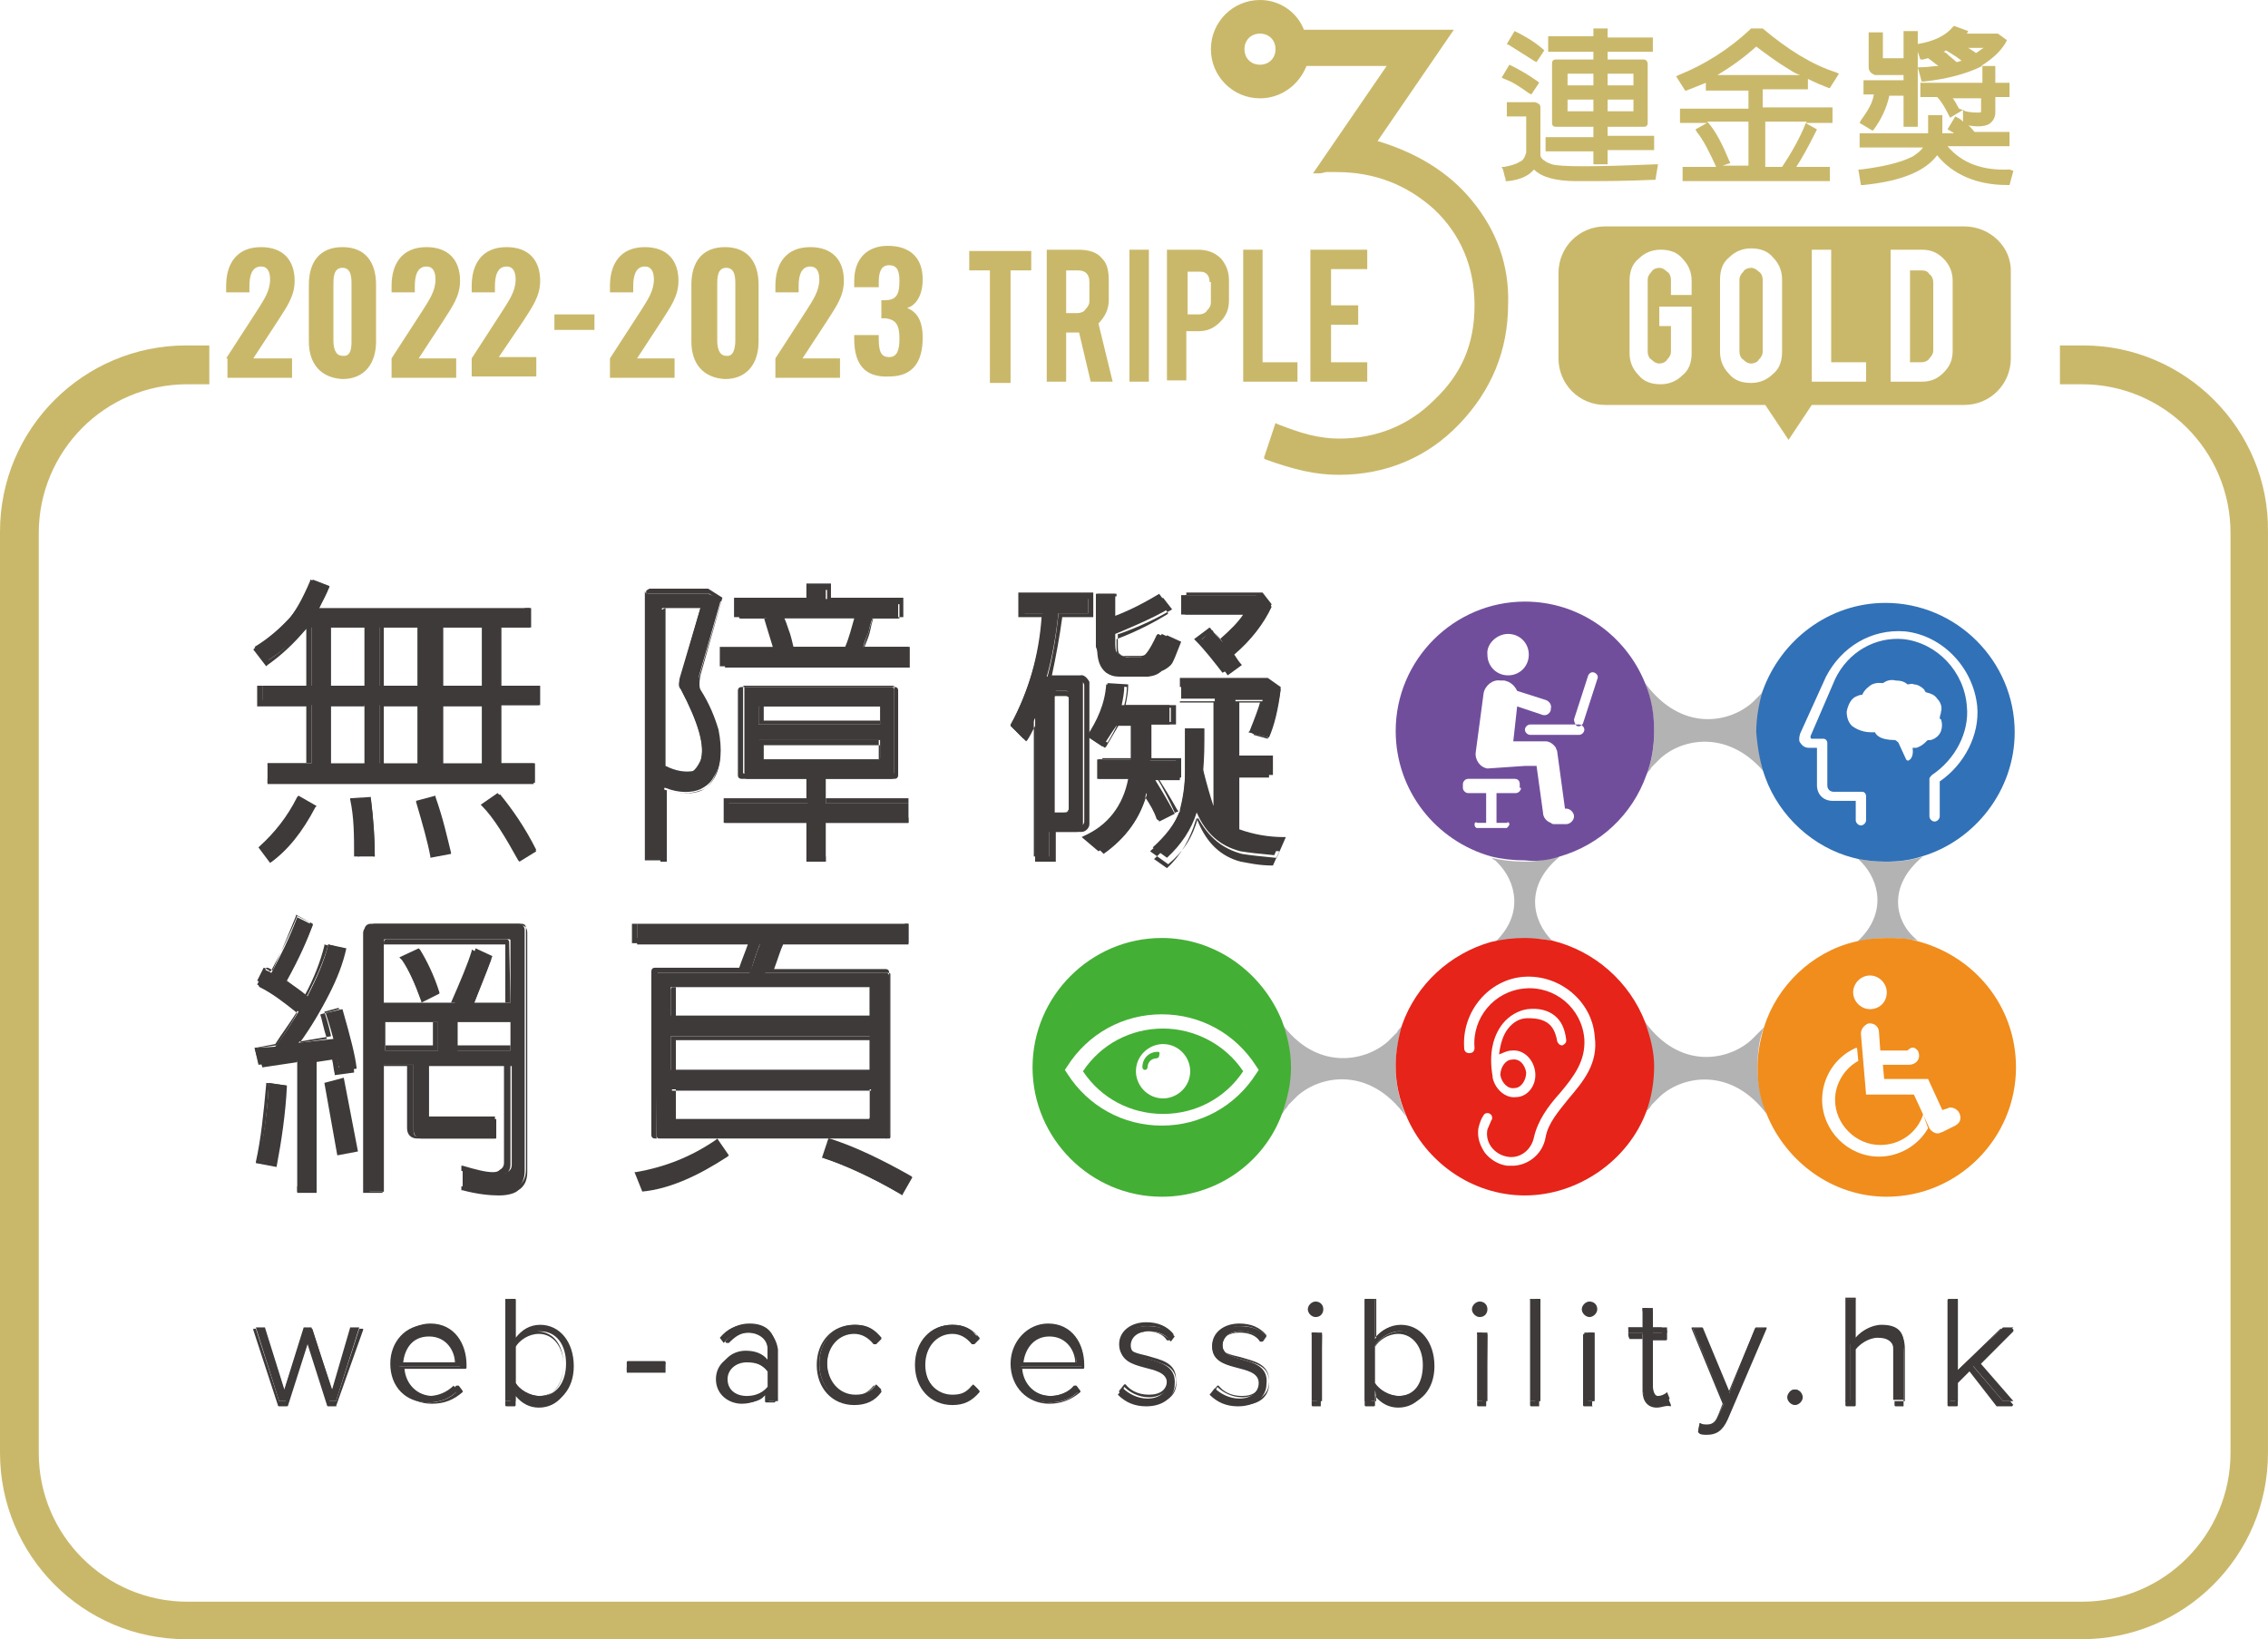
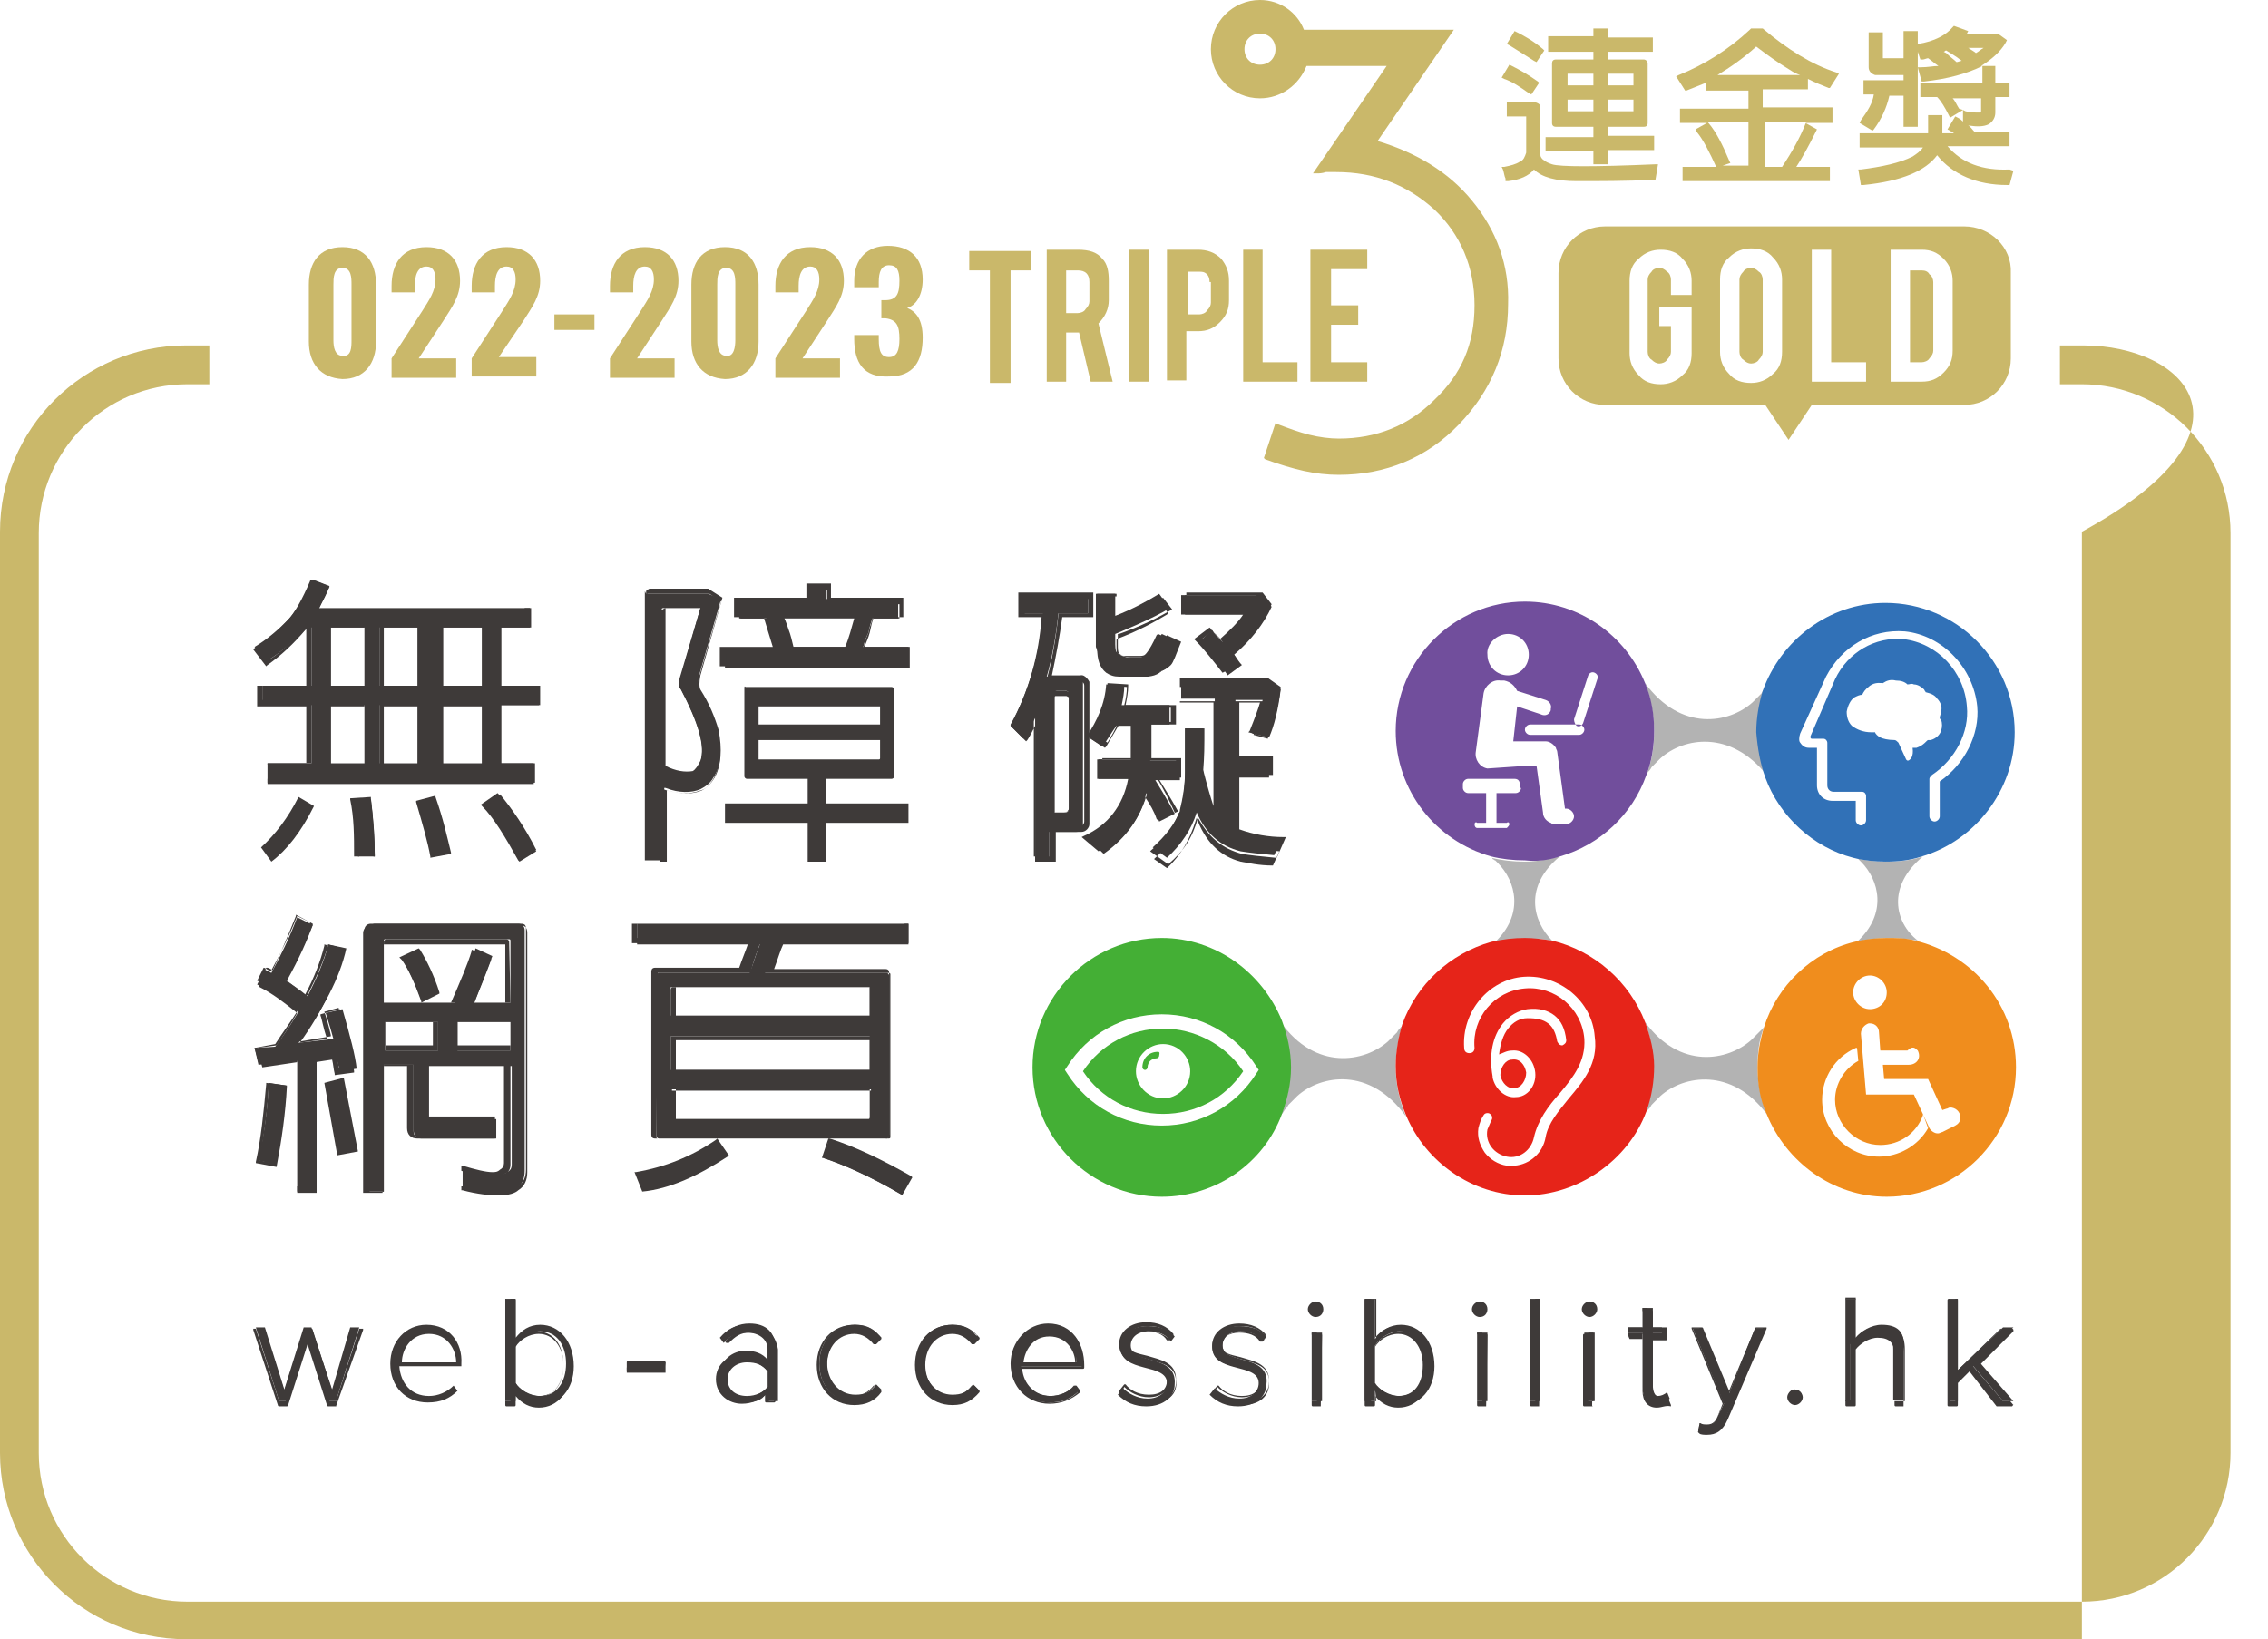
<svg xmlns="http://www.w3.org/2000/svg" width="83" height="60" viewBox="0 0 83 60" fill="none">
  <g id="Group 787">
    <path id="Vector" d="M64.082 9.803C63.987 9.803 63.846 9.85 63.798 9.945C63.704 10.04 63.657 10.134 63.657 10.229V12.881C63.657 12.976 63.704 13.118 63.798 13.165C63.893 13.26 63.987 13.307 64.082 13.307C64.177 13.307 64.319 13.26 64.366 13.165C64.46 13.07 64.508 12.976 64.508 12.881V10.229C64.508 10.134 64.46 9.992 64.366 9.945C64.271 9.85 64.177 9.803 64.082 9.803Z" fill="#CAB86A" />
    <path id="Vector_2" d="M71.885 8.287H58.738C57.792 8.287 57.035 9.045 57.035 9.992V13.118C57.035 14.065 57.792 14.822 58.738 14.822H64.602L65.454 16.101L66.305 14.822H71.885C72.831 14.822 73.588 14.065 73.588 13.118V9.992C73.635 9.045 72.831 8.287 71.885 8.287ZM61.907 10.797H61.15V10.229C61.15 10.134 61.103 9.992 61.008 9.945C60.913 9.85 60.819 9.803 60.724 9.803C60.63 9.803 60.488 9.85 60.441 9.945C60.346 10.04 60.299 10.134 60.299 10.229V12.881C60.299 12.976 60.346 13.118 60.441 13.165C60.535 13.26 60.63 13.307 60.724 13.307C60.819 13.307 60.961 13.26 61.008 13.165C61.103 13.07 61.15 12.976 61.15 12.881V11.934H60.724V11.223H61.907V12.928C61.907 13.26 61.812 13.544 61.575 13.733C61.339 13.97 61.055 14.065 60.772 14.065C60.441 14.065 60.157 13.97 59.968 13.733C59.731 13.496 59.636 13.212 59.636 12.928V10.276C59.636 9.945 59.731 9.661 59.968 9.471C60.204 9.234 60.488 9.14 60.772 9.14C61.103 9.14 61.386 9.234 61.575 9.471C61.812 9.708 61.907 9.992 61.907 10.276V10.797ZM65.217 12.881C65.217 13.212 65.123 13.496 64.886 13.686C64.65 13.923 64.366 14.017 64.082 14.017C63.751 14.017 63.467 13.923 63.278 13.686C63.042 13.449 62.947 13.165 62.947 12.881V10.229C62.947 9.897 63.042 9.613 63.278 9.424C63.515 9.187 63.798 9.092 64.082 9.092C64.413 9.092 64.697 9.187 64.886 9.424C65.123 9.661 65.217 9.945 65.217 10.229V12.881ZM68.291 13.97H66.305V9.14H67.014V13.26H68.291V13.97ZM71.46 12.834C71.46 13.165 71.365 13.402 71.129 13.639C70.892 13.875 70.656 13.97 70.325 13.97H69.19V9.14H70.325C70.656 9.14 70.892 9.234 71.129 9.471C71.365 9.708 71.46 9.992 71.46 10.276V12.834Z" fill="#CAB86A" />
    <path id="Vector_3" d="M70.325 9.897H69.899V13.26H70.325C70.419 13.26 70.561 13.212 70.609 13.118C70.703 13.023 70.75 12.928 70.75 12.834V10.324C70.75 10.229 70.703 10.087 70.609 10.04C70.561 9.945 70.467 9.897 70.325 9.897Z" fill="#CAB86A" />
    <path id="Vector_4" d="M36.226 9.897H35.47V9.187H37.74V9.897H36.983V14.017H36.226V9.897Z" fill="#CAB86A" />
    <path id="Vector_5" d="M39.442 9.14C39.868 9.14 40.152 9.234 40.341 9.471C40.53 9.661 40.577 9.945 40.577 10.276V10.987C40.577 11.318 40.436 11.602 40.199 11.839L40.719 13.97H39.915L39.49 12.171H39.017V13.97H38.307V9.14H39.442ZM39.868 10.324C39.868 10.04 39.726 9.897 39.442 9.897H39.017V11.46H39.442C39.537 11.46 39.679 11.413 39.726 11.318C39.821 11.223 39.868 11.129 39.868 11.034V10.324Z" fill="#CAB86A" />
    <path id="Vector_6" d="M42.044 13.97H41.334V9.14H42.044V13.97Z" fill="#CAB86A" />
    <path id="Vector_7" d="M43.841 9.14C44.172 9.14 44.456 9.234 44.692 9.471C44.881 9.708 44.976 9.945 44.976 10.276V10.987C44.976 11.318 44.881 11.555 44.645 11.792C44.408 12.028 44.172 12.123 43.841 12.123H43.415V13.923H42.706V9.14H43.841ZM44.267 10.324C44.267 10.181 44.219 10.087 44.172 10.04C44.077 9.945 43.983 9.945 43.888 9.945H43.462V11.508H43.888C43.983 11.508 44.125 11.46 44.172 11.365C44.267 11.271 44.314 11.176 44.314 11.081V10.324H44.267Z" fill="#CAB86A" />
    <path id="Vector_8" d="M47.482 13.97H45.496V9.14H46.206V13.26H47.482V13.97Z" fill="#CAB86A" />
    <path id="Vector_9" d="M47.955 13.97V9.14H50.036V9.85H48.712V11.176H49.705V11.886H48.712V13.26H50.036V13.97H47.955Z" fill="#CAB86A" />
    <path id="Vector_10" d="M53.867 7.34C53.016 6.298 51.833 5.588 50.414 5.162L53.205 1.089H47.719C47.482 0.474 46.868 0 46.111 0C45.118 0 44.314 0.805 44.314 1.8C44.314 2.794 45.118 3.599 46.111 3.599C46.868 3.599 47.53 3.125 47.813 2.415H50.746L48.05 6.346H48.192C48.286 6.346 48.381 6.346 48.523 6.298H48.901C50.32 6.298 51.502 6.772 52.495 7.672C53.441 8.571 53.962 9.755 53.962 11.176C53.962 12.597 53.489 13.686 52.495 14.633C51.55 15.58 50.367 16.054 48.996 16.054C48.665 16.054 48.286 16.006 47.908 15.912C47.53 15.817 47.151 15.675 46.773 15.533L46.678 15.485L46.253 16.764L46.3 16.811C46.82 17.001 47.293 17.143 47.719 17.238C48.145 17.332 48.57 17.38 48.996 17.38C50.698 17.38 52.212 16.764 53.394 15.533C54.576 14.302 55.191 12.834 55.191 11.129C55.238 9.708 54.766 8.429 53.867 7.34ZM46.111 2.368C45.78 2.368 45.543 2.131 45.543 1.8C45.543 1.468 45.78 1.231 46.111 1.231C46.442 1.231 46.678 1.468 46.678 1.8C46.678 2.131 46.442 2.368 46.111 2.368Z" fill="#CAB86A" />
    <path id="Vector_11" d="M58.312 6.014H58.833V5.493H60.535V4.972H58.833V4.641H60.157C60.251 4.641 60.299 4.594 60.299 4.499V2.32C60.299 2.273 60.251 2.178 60.157 2.178H58.833V1.894H60.488V1.373H58.833V1.042H58.312V1.326H56.657V1.894H58.312V2.178H56.941C56.846 2.178 56.799 2.226 56.799 2.32V4.499C56.799 4.594 56.846 4.641 56.941 4.641H58.312V5.02H56.562V5.541H58.312V6.014ZM58.833 3.125V2.699H59.778V3.125H58.833ZM58.833 4.12V3.646H59.778V4.073H58.833V4.12ZM57.367 3.125V2.699H58.312V3.125H57.367ZM58.312 3.646V4.073H57.367V3.646H58.312Z" fill="#CAB86A" />
    <path id="Vector_12" d="M55.948 3.41L56.042 3.457L56.326 3.031L56.279 2.983C55.948 2.747 55.617 2.557 55.333 2.415L55.238 2.368L54.955 2.841L55.049 2.889C55.333 2.983 55.617 3.173 55.948 3.41Z" fill="#CAB86A" />
    <path id="Vector_13" d="M56.799 6.014C56.657 5.967 56.563 5.92 56.515 5.872C56.421 5.825 56.373 5.73 56.373 5.683V3.931C56.373 3.836 56.326 3.789 56.184 3.741H55.144V4.262H55.853V5.588C55.806 5.73 55.759 5.872 55.617 5.92C55.475 6.014 55.286 6.062 55.049 6.109H54.955L55.002 6.204C55.049 6.346 55.049 6.44 55.096 6.535V6.63H55.191C55.617 6.583 55.948 6.44 56.137 6.204C56.421 6.488 56.941 6.63 57.698 6.63C58.549 6.63 59.495 6.63 60.488 6.583H60.583L60.677 6.014H60.583C58.36 6.109 57.083 6.109 56.799 6.014Z" fill="#CAB86A" />
    <path id="Vector_14" d="M56.137 2.226L56.231 2.273L56.515 1.847L56.468 1.799C56.137 1.515 55.806 1.326 55.522 1.184L55.428 1.137L55.144 1.61L55.238 1.657C55.475 1.799 55.759 1.989 56.137 2.226Z" fill="#CAB86A" />
    <path id="Vector_15" d="M66.163 3.268V2.889C66.447 3.031 66.683 3.125 66.92 3.22H66.967L67.298 2.699L67.204 2.652C66.305 2.368 65.406 1.8 64.508 1.042H64.082L64.035 1.089C63.278 1.8 62.38 2.368 61.434 2.747L61.339 2.794L61.67 3.315H61.718C61.954 3.22 62.19 3.125 62.427 3.031V3.315H63.987V3.978H61.481V4.499H62.474L62.048 4.736L62.096 4.83C62.332 5.114 62.569 5.588 62.805 6.109H61.576V6.63H66.967V6.109H65.737C65.927 5.825 66.163 5.399 66.447 4.83L66.494 4.736L66.068 4.499H67.062V3.931H64.508V3.268H66.163ZM62.852 2.747C63.325 2.462 63.798 2.131 64.271 1.705C64.65 1.989 65.028 2.273 65.501 2.557C65.643 2.652 65.737 2.699 65.879 2.747H62.852ZM63.325 5.967L63.278 5.872C63.042 5.304 62.805 4.83 62.521 4.499L62.474 4.451H63.987V6.062H63.042L63.325 5.967ZM66.068 4.546C65.879 5.02 65.596 5.541 65.217 6.109H64.602V4.451H66.116L66.068 4.546Z" fill="#CAB86A" />
    <path id="Vector_16" d="M73.541 6.204C72.548 6.251 71.791 5.967 71.271 5.351H73.541V4.83H72.264C72.169 4.736 72.122 4.641 72.028 4.594C72.359 4.641 72.595 4.641 72.784 4.546C72.926 4.451 73.021 4.309 73.021 4.12V3.552H73.541V3.031H73.021V2.415H72.5C72.879 2.178 73.21 1.894 73.399 1.563L73.446 1.468L73.115 1.231H71.98L72.028 1.137L71.507 0.947L71.46 0.994C71.224 1.279 70.798 1.515 70.183 1.61V1.137H69.663V2.131H68.906V1.184H68.386V2.463C68.386 2.605 68.481 2.699 68.622 2.747H69.663V2.936H68.197V3.457H68.575C68.528 3.788 68.339 4.073 68.102 4.404L68.055 4.499L68.528 4.783L68.575 4.736C68.859 4.357 69.048 3.931 69.143 3.504H69.663V4.641H70.183V1.894L70.278 2.178H70.372C70.419 2.178 70.514 2.131 70.561 2.131C70.703 2.226 70.798 2.32 70.94 2.415C70.751 2.415 70.561 2.463 70.278 2.463H70.183L70.325 2.983H70.419C71.271 2.889 71.98 2.699 72.548 2.415V3.031H70.278V3.552H70.892C71.034 3.694 71.176 3.931 71.318 4.215L71.365 4.309L71.838 4.025L71.696 3.978C71.602 3.836 71.555 3.694 71.46 3.599H72.5V4.073C72.5 4.12 72.453 4.12 72.406 4.12C72.311 4.12 72.122 4.12 71.933 4.073L71.838 4.025V4.451C71.791 4.404 71.744 4.357 71.649 4.309L71.555 4.262L71.271 4.736L71.365 4.783C71.413 4.83 71.46 4.83 71.507 4.878H71.082V4.215H70.561V4.878H68.055V5.399H70.372C70.278 5.541 70.136 5.635 69.994 5.73C69.521 5.967 68.859 6.109 68.102 6.204H68.008L68.102 6.772H68.197C69.615 6.63 70.467 6.251 70.892 5.683C71.46 6.393 72.359 6.772 73.446 6.772H73.541L73.683 6.251L73.541 6.204ZM71.129 1.894C71.176 1.894 71.176 1.847 71.224 1.847C71.365 1.942 71.555 2.036 71.791 2.226C71.744 2.226 71.649 2.273 71.602 2.273C71.507 2.178 71.365 2.084 71.224 1.942L71.129 1.894ZM72.028 1.752H72.595C72.5 1.8 72.406 1.894 72.311 1.942C72.264 1.894 72.169 1.847 72.028 1.752Z" fill="#CAB86A" />
-     <path id="Vector_17" d="M76.237 12.644H75.385V14.065H76.189C79.169 14.065 81.628 16.48 81.628 19.511V53.181C81.628 56.164 79.216 58.627 76.189 58.627H6.857C3.878 58.627 1.419 56.212 1.419 53.181V19.511C1.419 16.527 3.831 14.065 6.857 14.065H7.661V12.644H6.81C3.074 12.644 0 15.675 0 19.463V53.181C0 56.922 3.027 60 6.81 60H76.189C79.925 60 82.999 56.969 82.999 53.181V19.463C83.047 15.722 79.973 12.644 76.237 12.644Z" fill="#CAB86A" />
+     <path id="Vector_17" d="M76.237 12.644H75.385V14.065H76.189C79.169 14.065 81.628 16.48 81.628 19.511V53.181C81.628 56.164 79.216 58.627 76.189 58.627H6.857C3.878 58.627 1.419 56.212 1.419 53.181V19.511C1.419 16.527 3.831 14.065 6.857 14.065H7.661V12.644H6.81C3.074 12.644 0 15.675 0 19.463V53.181C0 56.922 3.027 60 6.81 60H76.189V19.463C83.047 15.722 79.973 12.644 76.237 12.644Z" fill="#CAB86A" />
    <path id="Vector_18" d="M51.313 37.553L51.266 37.601C51.218 37.648 51.171 37.695 51.124 37.79L50.982 37.932L50.887 38.027L50.84 38.074L50.793 38.121C49.941 38.879 48.144 39.211 46.867 37.411C47.057 37.932 47.199 38.5 47.199 39.116C47.199 39.732 47.104 40.3 46.867 40.821C46.915 40.773 46.962 40.726 47.009 40.631C47.057 40.584 47.104 40.537 47.151 40.442L47.293 40.3L47.388 40.205L47.435 40.158L47.482 40.111C48.334 39.353 50.131 39.021 51.455 40.868C51.218 40.3 51.077 39.684 51.077 39.069C51.077 38.548 51.171 38.027 51.313 37.553Z" fill="#B3B3B3" />
    <path id="Vector_19" d="M64.555 37.601C64.508 37.648 64.46 37.695 64.413 37.743C64.366 37.79 64.319 37.837 64.271 37.885C64.24 37.916 64.208 37.948 64.177 37.98L64.129 38.027L64.082 38.074C63.231 38.832 61.481 39.163 60.204 37.411C60.393 37.932 60.488 38.5 60.488 39.069C60.488 39.637 60.393 40.205 60.204 40.726C60.251 40.679 60.251 40.631 60.299 40.631C60.346 40.584 60.393 40.537 60.441 40.442C60.488 40.395 60.535 40.347 60.582 40.3C60.614 40.268 60.645 40.237 60.677 40.205L60.724 40.158L60.772 40.111C61.623 39.353 63.373 39.069 64.65 40.773C64.46 40.253 64.319 39.637 64.319 39.069C64.319 38.548 64.366 38.074 64.555 37.601Z" fill="#B3B3B3" />
    <path id="Vector_20" d="M60.251 28.366C60.251 28.319 60.299 28.319 60.299 28.271C60.346 28.224 60.393 28.177 60.441 28.082C60.488 28.035 60.535 27.987 60.582 27.94C60.63 27.893 60.63 27.893 60.677 27.845L60.724 27.798L60.772 27.751C61.623 26.993 63.325 26.709 64.65 28.366C64.46 27.845 64.366 27.277 64.366 26.709C64.366 26.188 64.46 25.667 64.602 25.193C64.555 25.241 64.508 25.288 64.46 25.383C64.413 25.43 64.366 25.477 64.319 25.525C64.271 25.572 64.271 25.572 64.224 25.62L64.177 25.667L64.129 25.714C63.278 26.472 61.528 26.803 60.204 25.004C60.393 25.525 60.535 26.14 60.535 26.756C60.535 27.372 60.441 27.893 60.251 28.366Z" fill="#B3B3B3" />
    <path id="Vector_21" d="M70.372 31.35C69.947 31.492 69.521 31.539 69.048 31.539C68.622 31.539 68.244 31.492 67.866 31.397H67.913C67.96 31.397 67.96 31.444 68.008 31.444L68.055 31.492L68.102 31.539C68.764 32.202 69.095 33.433 67.96 34.475C68.339 34.38 68.717 34.333 69.143 34.333C69.521 34.333 69.852 34.38 70.183 34.428C69.332 33.765 69.048 32.439 70.372 31.35Z" fill="#B3B3B3" />
    <path id="Vector_22" d="M56.799 34.428C56.09 33.718 55.759 32.439 57.083 31.35C56.657 31.444 56.232 31.539 55.806 31.539C55.38 31.539 54.955 31.492 54.576 31.397C54.576 31.397 54.624 31.397 54.624 31.444C54.671 31.444 54.671 31.492 54.718 31.492L54.766 31.539L54.813 31.587C55.475 32.249 55.806 33.481 54.671 34.523C55.049 34.428 55.475 34.38 55.901 34.38C56.137 34.333 56.468 34.38 56.799 34.428Z" fill="#B3B3B3" />
    <path id="Vector_23" d="M15.796 31.302L16.411 31.208C16.316 30.639 16.127 29.976 15.843 29.171L15.276 29.361C15.512 30.118 15.701 30.781 15.796 31.302Z" fill="#3E3A39" />
    <path id="Vector_24" d="M15.749 31.397V31.35C15.654 30.829 15.465 30.166 15.229 29.361V29.313L15.938 29.124V29.171C16.222 29.976 16.364 30.639 16.505 31.208V31.255L15.749 31.397ZM15.323 29.408C15.56 30.118 15.701 30.734 15.843 31.255L16.363 31.16C16.269 30.639 16.08 29.976 15.843 29.266L15.323 29.408Z" fill="#3E3A39" />
    <path id="Vector_25" d="M13.715 31.35C13.715 30.734 13.668 30.024 13.573 29.266L12.958 29.313C13.053 29.976 13.1 30.639 13.1 31.35H13.715Z" fill="#3E3A39" />
    <path id="Vector_26" d="M13.715 31.35H12.958V31.302C12.958 30.592 12.958 29.929 12.816 29.266V29.219L13.573 29.171V29.219C13.668 29.976 13.715 30.687 13.715 31.302V31.35ZM13.148 31.35H13.668C13.668 30.781 13.62 30.118 13.526 29.408L13.006 29.455C13.1 30.024 13.148 30.687 13.148 31.35Z" fill="#3E3A39" />
    <path id="Vector_27" d="M17.735 29.408C18.113 29.882 18.586 30.545 19.059 31.444L19.627 31.113C19.201 30.26 18.728 29.598 18.302 29.076L17.735 29.408Z" fill="#3E3A39" />
    <path id="Vector_28" d="M19.012 31.539L18.965 31.492C18.492 30.639 18.066 29.929 17.64 29.503L17.593 29.455L18.208 29.029L18.255 29.076C18.728 29.597 19.154 30.308 19.579 31.113L19.627 31.16L19.012 31.539ZM17.829 29.455C18.208 29.929 18.634 30.545 19.059 31.397L19.532 31.113C19.106 30.308 18.681 29.692 18.255 29.171L17.829 29.455Z" fill="#3E3A39" />
    <path id="Vector_29" d="M11.256 22.968H11.398V25.099H9.6V25.809H11.398V27.94H9.79V28.65H19.579V27.94H18.35V25.809H19.768V25.099H18.35V22.968H19.437V22.257H11.681C11.823 21.973 11.965 21.736 12.06 21.452L11.445 21.215C11.114 21.878 10.83 22.399 10.546 22.683C10.168 23.062 9.79 23.394 9.317 23.678L9.742 24.199C10.31 23.915 11.256 22.968 11.256 22.968ZM16.032 22.968H17.64V25.099H16.032V22.968ZM16.032 25.809H17.64V27.94H16.032V25.809ZM13.904 22.968H15.323V25.099H13.904V22.968ZM13.904 25.809H15.323V27.94H13.904V25.809ZM12.107 22.968H13.337V25.099H12.107V22.968ZM12.107 25.809H13.337V27.94H12.107V25.809Z" fill="#3E3A39" />
    <path id="Vector_30" d="M19.579 28.698H9.79V27.987H11.209V25.856H9.411V25.099H11.209V23.015C10.736 23.583 10.263 24.009 9.79 24.341L9.742 24.388L9.27 23.773L9.317 23.725C9.742 23.441 10.168 23.11 10.499 22.731C10.783 22.447 11.067 21.926 11.35 21.263V21.215L12.06 21.5L12.012 21.547C11.918 21.784 11.776 22.02 11.681 22.257H19.39V22.968H18.302V25.099H19.721V25.809H18.302V27.94H19.532V28.698H19.579ZM9.79 28.508H19.39V27.987H18.161V25.667H19.579V25.099H18.161V22.778H19.201V22.257H11.587L11.634 22.163C11.776 21.926 11.871 21.689 12.012 21.452L11.54 21.263C11.256 21.926 10.972 22.399 10.688 22.731C10.357 23.11 9.979 23.441 9.506 23.725L9.837 24.151C10.31 23.867 10.783 23.394 11.256 22.826H11.398V25.099H9.601V25.62H11.398V27.94H9.79V28.508ZM17.782 27.987H15.985V25.667H17.782V27.987ZM16.222 27.987H17.64V25.856H16.222V27.987ZM15.512 27.987H13.904V25.667H15.512V27.987ZM14.046 27.987H15.276V25.856H14.046V27.987ZM13.337 27.987H11.918V25.667H13.337V27.987ZM12.107 27.987H13.337V25.856H12.107V27.987ZM17.782 25.099H15.985V22.778H17.782V25.099ZM16.222 25.099H17.64V22.968H16.222V25.099ZM15.512 25.099H13.904V22.778H15.512V25.099ZM14.046 25.099H15.276V22.968H14.046V25.099ZM13.337 25.099H11.918V22.778H13.337V25.099ZM12.107 25.099H13.337V22.968H12.107V25.099Z" fill="#3E3A39" />
    <path id="Vector_31" d="M9.553 31.018L9.932 31.539C10.499 31.113 11.019 30.45 11.492 29.503L10.925 29.171C10.546 29.929 10.073 30.545 9.553 31.018Z" fill="#3E3A39" />
-     <path id="Vector_32" d="M9.884 31.586L9.459 31.018L9.506 30.971C10.026 30.497 10.499 29.929 10.877 29.171L10.925 29.124L11.587 29.503L11.54 29.55C11.067 30.45 10.546 31.113 9.884 31.586ZM9.601 31.018L9.932 31.444C10.452 31.018 10.972 30.402 11.398 29.55L10.925 29.313C10.546 29.976 10.121 30.592 9.601 31.018Z" fill="#3E3A39" />
    <path id="Vector_33" d="M24.356 28.84C24.829 29.029 25.302 29.029 25.633 28.887C25.822 28.792 26.011 28.65 26.106 28.461C26.39 28.035 26.437 27.466 26.248 26.756C26.153 26.282 25.917 25.809 25.586 25.288C25.538 25.193 25.538 25.004 25.586 24.72L26.39 21.926L25.917 21.736H23.647L23.599 21.642V31.492H24.309V28.84H24.356ZM24.214 22.305C24.214 22.257 24.262 22.257 24.262 22.257H25.633L24.876 24.909C24.829 25.051 24.829 25.146 24.924 25.241C25.586 26.472 25.822 27.324 25.633 27.893C25.538 28.129 25.444 28.224 25.302 28.319C25.018 28.414 24.687 28.366 24.262 28.129V22.305H24.214Z" fill="#3E3A39" />
    <path id="Vector_34" d="M24.356 31.539H23.646V21.689C23.646 21.642 23.646 21.594 23.694 21.594C23.725 21.563 23.757 21.547 23.788 21.547H25.917L26.437 21.878L25.633 24.72C25.585 24.957 25.585 25.146 25.633 25.241C25.964 25.762 26.153 26.235 26.295 26.709C26.437 27.419 26.39 28.035 26.153 28.461C26.011 28.698 25.869 28.84 25.68 28.934C25.349 29.076 24.923 29.076 24.403 28.934V31.539H24.356ZM23.646 31.539H24.167V28.84L24.261 28.887C24.829 29.076 25.255 29.076 25.633 28.934C25.822 28.887 25.964 28.745 26.106 28.508C26.342 28.082 26.39 27.561 26.248 26.851C26.153 26.425 25.917 25.904 25.585 25.383C25.491 25.241 25.491 25.051 25.585 24.767L26.39 22.02L25.964 21.736H23.694V21.784L23.646 31.539ZM25.065 28.461C24.829 28.461 24.545 28.366 24.261 28.224H24.214V22.399C24.214 22.368 24.23 22.336 24.261 22.305C24.261 22.305 24.309 22.257 24.356 22.257H25.775L24.971 24.957C24.923 25.099 24.923 25.193 25.018 25.241C25.68 26.472 25.917 27.372 25.727 27.94C25.633 28.177 25.491 28.319 25.349 28.366C25.255 28.461 25.16 28.461 25.065 28.461ZM24.356 28.035C24.734 28.224 25.065 28.271 25.349 28.224C25.444 28.177 25.538 28.035 25.633 27.845C25.822 27.324 25.538 26.425 24.923 25.241C24.876 25.099 24.829 25.004 24.876 24.814L25.633 22.257H24.356V28.035Z" fill="#3E3A39" />
    <path id="Vector_35" d="M30.22 31.539V30.118H33.247V29.408H30.22V28.508H32.632C32.68 28.508 32.727 28.461 32.727 28.414V25.241C32.727 25.193 32.68 25.146 32.632 25.146H27.288C27.241 25.099 27.241 25.146 27.241 25.193V28.414C27.241 28.461 27.288 28.508 27.335 28.508H29.558V29.408H26.532V30.118H29.558V31.539H30.22ZM27.761 25.856H32.207V26.519H27.761V25.856ZM27.761 27.798V27.088H32.207V27.751C32.207 27.782 32.191 27.798 32.159 27.798H27.761Z" fill="#3E3A39" />
-     <path id="Vector_36" d="M30.22 31.539H29.511V30.118H26.484V29.219H29.511V28.508H27.146C27.052 28.508 27.004 28.461 27.004 28.366V25.288C27.004 25.193 27.052 25.146 27.146 25.146H32.727C32.869 25.146 32.869 25.241 32.869 25.288V28.366C32.869 28.461 32.821 28.508 32.727 28.508H30.22V29.219H33.247V30.118H30.22V31.539ZM29.7 31.35H30.22V29.929H33.247V29.408H30.22V28.319H32.679C32.679 28.319 32.727 28.319 32.727 28.271V25.146C32.727 25.146 32.727 25.099 32.679 25.099H27.241C27.241 25.099 27.194 25.099 27.194 25.146V28.271C27.194 28.303 27.209 28.319 27.241 28.319H29.7V29.408H26.673V29.929H29.7V31.35ZM27.808 27.987C27.761 27.987 27.761 27.94 27.714 27.893V27.088H32.159V27.845C32.159 27.893 32.112 27.94 32.065 27.987H27.808ZM27.95 27.798H32.207V27.277H27.95V27.798ZM32.207 26.519H27.761V25.714C27.761 25.714 27.761 25.667 27.808 25.619H32.112C32.159 25.619 32.207 25.667 32.207 25.667V26.519ZM27.95 26.377H32.207V25.856H27.95V26.377Z" fill="#3E3A39" />
    <path id="Vector_37" d="M33.247 23.678H31.592C31.639 23.489 31.686 23.346 31.781 23.157C31.828 22.92 31.876 22.778 31.923 22.636H32.869V21.926H30.22V21.405H29.7V21.926H27.052V22.636H28.045C28.14 22.873 28.234 23.204 28.376 23.725H26.532V24.436H33.294V23.678H33.247ZM30.93 23.678H29.038C28.991 23.489 28.943 23.252 28.849 23.015C28.802 22.873 28.754 22.731 28.707 22.636H31.261C31.166 22.968 31.072 23.346 30.93 23.678Z" fill="#3E3A39" />
    <path id="Vector_38" d="M33.247 24.388H26.342V23.678H28.281C28.139 23.204 28.045 22.92 27.95 22.589H26.863V21.878H29.511V21.358H30.41V21.878H33.058V22.589H31.97C31.923 22.731 31.876 22.92 31.828 23.157C31.781 23.346 31.686 23.536 31.639 23.678H33.247V24.388ZM26.532 24.388H33.105V23.867H31.592V23.725C31.639 23.536 31.686 23.346 31.781 23.157C31.828 22.92 31.923 22.731 31.923 22.636H32.916V22.115H30.268V21.594H29.747V22.115H27.099V22.636H28.139V22.683C28.234 22.92 28.329 23.299 28.518 23.82V23.915H26.579V24.388H26.532ZM31.024 23.867H28.943V23.82C28.896 23.583 28.802 23.346 28.754 23.11C28.707 22.968 28.66 22.826 28.612 22.683L28.565 22.589H31.45V22.683C31.308 23.062 31.166 23.441 31.024 23.867ZM28.943 23.678H30.977C31.119 23.346 31.213 22.968 31.308 22.589H28.66C28.707 22.683 28.754 22.826 28.754 22.968C28.849 23.252 28.896 23.489 28.943 23.678Z" fill="#3E3A39" />
    <path id="Vector_39" d="M39.915 30.781L40.388 31.255C41.192 30.687 41.76 29.929 41.949 29.029C42.138 29.408 42.28 29.74 42.422 30.071L42.989 29.787C42.753 29.313 42.28 28.556 42.28 28.556H43.178V27.845H42.091V26.519H42.8V25.809H41.05C41.098 25.572 41.145 25.335 41.145 25.099L40.483 25.051C40.435 25.762 40.152 26.377 39.773 26.946L40.341 27.324C40.53 27.088 40.672 26.803 40.861 26.567H41.381V27.798H40.152V28.508H41.429C41.239 29.55 40.767 30.355 39.915 30.781Z" fill="#3E3A39" />
    <path id="Vector_40" d="M40.199 31.16L39.584 30.639L39.679 30.592C40.53 30.213 41.098 29.503 41.287 28.508H40.199V27.798H41.429V26.519H40.956C40.956 26.519 40.625 27.088 40.483 27.324L40.436 27.372L39.774 26.946L39.821 26.898C40.247 26.377 40.483 25.762 40.53 25.051V25.004L41.287 25.051V25.099C41.287 25.335 41.24 25.572 41.192 25.809H43.037V26.519H42.138V27.751H43.226V28.461H42.375C42.611 28.84 42.848 29.219 43.084 29.645L43.132 29.692L42.375 30.024L42.328 29.976C42.233 29.692 42.091 29.455 41.902 29.171C41.665 29.976 41.098 30.639 40.199 31.16ZM40.105 30.781L40.483 31.16C41.24 30.592 41.76 29.882 41.996 28.982L42.044 28.84L42.091 28.982C42.28 29.313 42.422 29.645 42.517 29.976L42.99 29.74C42.8 29.313 42.564 28.84 42.328 28.461L42.28 28.366H43.037V27.845H41.949V26.425H42.848V25.904H41.145V25.809C41.192 25.62 41.24 25.383 41.24 25.146L40.767 25.099C40.719 25.809 40.483 26.425 40.105 26.898L40.53 27.182C40.672 26.946 40.814 26.709 40.956 26.377V26.33H41.571V27.751H40.341V28.271H41.571V28.319C41.382 29.503 40.909 30.308 40.105 30.781Z" fill="#3E3A39" />
    <path id="Vector_41" d="M44.739 23.489C44.55 23.299 44.408 23.157 44.361 23.062L43.888 23.489C44.267 23.867 44.645 24.294 44.929 24.72L45.449 24.341C45.354 24.246 45.26 24.104 45.165 23.962C45.78 23.441 46.253 22.826 46.537 22.21L46.158 21.784H43.368V22.494H45.733C45.591 22.731 45.26 23.062 44.739 23.489Z" fill="#3E3A39" />
    <path id="Vector_42" d="M44.739 24.625C44.408 24.199 44.077 23.773 43.746 23.441L43.699 23.394L44.266 22.968L44.314 23.015C44.361 23.11 44.503 23.204 44.645 23.394C45.023 23.062 45.307 22.778 45.496 22.494H43.226V21.784H45.969L46.395 22.257V22.305C46.111 22.92 45.685 23.441 45.118 23.962C45.212 24.057 45.259 24.151 45.354 24.246L45.401 24.294L44.739 24.625ZM43.983 23.394C44.361 23.773 44.692 24.151 44.976 24.578L45.401 24.294C45.307 24.199 45.259 24.104 45.165 23.962L45.118 23.915L45.165 23.867C45.78 23.346 46.253 22.778 46.536 22.115L46.205 21.689H43.415V22.257H45.922L45.874 22.352C45.685 22.731 45.307 23.11 44.834 23.489L44.786 23.536L44.739 23.489C44.597 23.299 44.456 23.157 44.361 23.11L43.983 23.394Z" fill="#3E3A39" />
    <path id="Vector_43" d="M40.577 24.53C40.672 24.625 41.003 24.767 41.003 24.767H41.996C41.996 24.767 42.611 24.578 42.753 24.388C42.847 24.294 42.989 23.962 43.131 23.489L42.516 23.204C42.28 23.678 42.091 23.915 42.044 23.962C41.949 24.009 41.854 24.009 41.76 24.057H41.239C41.05 24.009 40.956 23.962 40.861 23.867C40.814 23.82 40.814 23.583 40.814 23.583V23.204C40.814 23.204 42.327 22.589 42.8 22.257L42.422 21.736C41.949 22.02 41.429 22.305 40.814 22.541V21.736H40.105V23.678C40.246 24.057 40.341 24.341 40.577 24.53Z" fill="#3E3A39" />
    <path id="Vector_44" d="M41.902 24.767H40.956C40.767 24.767 40.625 24.72 40.483 24.625C40.246 24.436 40.152 24.151 40.152 23.725V21.736H40.861V22.636C41.382 22.447 41.854 22.163 42.28 21.926L42.327 21.878L42.753 22.447L42.706 22.494C42.233 22.778 41.618 23.11 40.861 23.394V23.678C40.861 23.867 40.861 23.915 40.908 23.915C40.956 23.962 41.05 24.009 41.192 24.009H41.665C41.76 24.009 41.854 24.009 41.902 23.962C41.902 23.962 42.044 23.867 42.327 23.252L42.375 23.204L43.037 23.489V23.536C42.848 24.009 42.753 24.294 42.658 24.388C42.469 24.672 42.233 24.767 41.902 24.767ZM40.388 21.736V23.678C40.388 24.057 40.483 24.341 40.672 24.483C40.767 24.578 40.908 24.625 41.098 24.625H42.091C42.422 24.625 42.658 24.53 42.848 24.341C42.942 24.246 43.037 23.962 43.226 23.489L42.706 23.252C42.375 23.867 42.28 23.962 42.233 24.009C42.138 24.057 42.044 24.057 41.902 24.057H41.382C41.192 24.057 41.05 24.009 40.956 23.915C40.908 23.867 40.908 23.725 40.908 23.583V23.204H40.956C41.76 22.92 42.422 22.589 42.895 22.305L42.564 21.878C42.091 22.163 41.571 22.447 40.956 22.683L40.861 22.731V21.831H40.388V21.736Z" fill="#3E3A39" />
    <path id="Vector_45" d="M44.456 29.787C44.361 29.503 44.172 28.982 44.03 28.224V26.661H43.368V28.224C43.368 28.792 43.273 29.266 43.179 29.645V29.692C42.989 30.166 42.658 30.592 42.185 31.018L42.706 31.397C43.226 30.923 43.604 30.355 43.794 29.739C44.125 30.497 44.645 30.971 45.401 31.16C45.685 31.208 46.111 31.255 46.631 31.302L46.915 30.687C46.347 30.687 45.212 30.402 45.212 30.402V28.461H46.442V27.751H45.212V25.62H46.206C46.158 25.951 46.016 26.33 45.827 26.851L46.442 26.993C46.631 26.567 46.773 25.998 46.868 25.241L46.442 24.862H43.226V25.572H44.456V29.787Z" fill="#3E3A39" />
    <path id="Vector_46" d="M42.753 31.634L42.091 31.16L42.138 31.113C42.611 30.734 42.942 30.26 43.131 29.787C43.131 29.787 43.131 29.739 43.179 29.739C43.273 29.361 43.368 28.887 43.368 28.319V26.661H44.077C44.077 27.277 44.077 27.751 44.03 28.177C44.172 28.745 44.314 29.219 44.408 29.503V25.714H43.179V24.814H46.395L46.867 25.146V25.193C46.773 25.951 46.584 26.519 46.442 26.945V26.993L45.685 26.803L45.732 26.756C45.922 26.282 46.063 25.904 46.111 25.714H45.354V27.656H46.584V28.366H45.354V30.355C45.874 30.545 46.442 30.639 46.962 30.639H47.057L46.725 31.397H46.678C46.158 31.35 45.732 31.302 45.449 31.255C44.739 31.066 44.219 30.639 43.841 29.929C43.651 30.639 43.32 31.16 42.753 31.634ZM42.233 31.444L42.706 31.776C43.226 31.302 43.557 30.687 43.746 30.071L43.793 29.929L43.841 30.071C44.172 30.876 44.692 31.35 45.401 31.539C45.685 31.586 46.063 31.681 46.584 31.681L46.82 31.16C46.253 31.113 45.732 31.018 45.212 30.829H45.165V28.319H46.395V27.798H45.165V25.667H46.253V25.714C46.205 25.998 46.063 26.377 45.874 26.898L46.395 27.04C46.536 26.614 46.678 26.093 46.82 25.383L46.442 25.146H43.179V25.667H44.597V30.308L44.503 30.166C44.266 29.834 44.077 29.266 43.935 28.508V26.945H43.415V28.508C43.415 29.124 43.32 29.645 43.226 30.024V30.071C43.037 30.592 42.706 31.018 42.233 31.444Z" fill="#3E3A39" />
    <path id="Vector_47" d="M37.882 26.283V31.539H38.402V30.45H39.395C39.537 30.45 39.632 30.355 39.632 30.213V24.957C39.632 24.814 39.537 24.767 39.395 24.767H38.307C38.496 24.104 38.638 23.346 38.733 22.447H39.821V21.736H37.314V22.447H38.166C38.071 23.915 37.645 25.288 36.983 26.567L37.456 27.04C37.598 26.803 37.74 26.567 37.882 26.283ZM38.591 25.383C38.591 25.288 38.638 25.288 38.686 25.288H39.017C39.064 25.288 39.111 25.335 39.111 25.383V29.598C39.111 29.692 39.064 29.739 38.969 29.739H38.591V25.383Z" fill="#3E3A39" />
    <path id="Vector_48" d="M38.591 31.539H37.882V26.567C37.787 26.756 37.693 26.945 37.598 27.088L37.551 27.135L36.983 26.567V26.519C37.645 25.335 38.024 23.962 38.118 22.589H37.267V21.689H40.01V22.589H38.875C38.78 23.299 38.638 24.057 38.496 24.72H39.537C39.726 24.672 39.868 24.957 39.868 24.957V30.166C39.868 30.308 39.726 30.45 39.584 30.45H38.638V31.539H38.591ZM37.882 31.35H38.402V30.261H39.49C39.584 30.261 39.679 30.166 39.679 30.071V25.099C39.679 25.004 39.632 24.957 39.537 24.957H38.307V24.862C38.496 24.199 38.638 23.394 38.733 22.494V22.447H39.821V21.926H37.503V22.447H38.213C38.118 23.915 37.74 25.241 37.078 26.472L37.456 26.851C37.551 26.661 37.693 26.425 37.787 26.14L37.834 25.904V31.35H37.882ZM38.922 29.739H38.402V25.477C38.402 25.383 38.496 25.288 38.591 25.288H38.969C39.064 25.288 39.159 25.335 39.159 25.43V29.55C39.111 29.645 39.064 29.739 38.922 29.739ZM38.591 29.739H38.969C39.017 29.739 39.064 29.692 39.159 29.645V25.525C39.064 25.525 39.064 25.477 39.017 25.477H38.638C38.607 25.477 38.591 25.493 38.591 25.525V29.739Z" fill="#3E3A39" />
    <path id="Vector_49" d="M19.201 42.857V34.049C19.201 33.907 19.106 33.812 18.965 33.812H13.573C13.431 33.812 13.337 33.907 13.337 34.049V43.615H14.046V38.974H15.134V41.342C15.134 41.531 15.228 41.673 15.418 41.673H18.161V40.963H15.796C15.701 40.963 15.701 40.916 15.701 40.868V39.021H18.728V42.62C18.728 42.762 18.681 42.857 18.539 42.904C18.444 42.999 18.302 42.999 18.161 42.999C17.877 42.999 17.498 42.904 16.931 42.715V43.473C17.924 43.709 18.586 43.709 18.965 43.473C19.106 43.331 19.201 43.141 19.201 42.857ZM16.032 38.453H14.093V37.411H16.032V38.453ZM18.681 38.453H16.742V37.411H18.681V38.453ZM18.681 36.701H17.357C17.546 36.18 17.782 35.612 18.019 34.996L17.404 34.712C17.262 35.233 16.978 35.896 16.647 36.701H14.046V34.428C14.046 34.396 14.062 34.38 14.093 34.38H18.634C18.665 34.38 18.681 34.396 18.681 34.428V36.701Z" fill="#3E3A39" />
    <path id="Vector_50" d="M18.255 43.757C17.924 43.757 17.451 43.709 16.931 43.568H16.884V42.668H16.931C17.404 42.81 17.782 42.904 18.019 42.904C18.113 42.904 18.208 42.904 18.302 42.81C18.397 42.762 18.444 42.668 18.444 42.573V38.927H15.607V40.821C15.607 40.852 15.622 40.868 15.654 40.868H18.113V41.673H15.276C15.039 41.673 14.897 41.531 14.897 41.294V39.021H13.999V43.662H13.289V34.144C13.289 34.002 13.431 33.859 13.573 33.859H19.012C19.201 33.859 19.296 33.954 19.296 34.144V42.904C19.296 43.189 19.201 43.425 18.965 43.568C18.87 43.662 18.633 43.757 18.255 43.757ZM16.931 43.425C17.924 43.662 18.633 43.662 18.965 43.425C19.154 43.283 19.248 43.094 19.248 42.81V34.002C19.248 33.859 19.201 33.812 19.059 33.812H13.715C13.62 33.812 13.526 33.907 13.526 34.002V43.615H14.046V38.974H15.134V41.389C15.134 41.578 15.228 41.626 15.37 41.626H18.16V41.105H15.843C15.748 41.105 15.654 41.058 15.654 40.916V38.974H18.681V42.62C18.681 42.762 18.633 42.904 18.492 42.952C18.35 43.094 18.208 43.094 18.066 43.094C17.829 43.094 17.404 42.999 16.884 42.857V43.425H16.931ZM18.681 38.453H16.552V37.411H18.681V38.453ZM16.742 38.264H18.681V37.411H16.742V38.264ZM16.032 38.453H14.093V37.411H16.032V38.453ZM14.046 38.264H15.843V37.411H14.046V38.264ZM18.681 36.701H17.262L17.309 36.606C17.498 36.133 17.735 35.612 17.924 34.996L17.451 34.807C17.309 35.28 17.026 35.896 16.694 36.654V36.701H14.046V34.475C14.046 34.428 14.093 34.38 14.141 34.38H18.539C18.586 34.38 18.633 34.428 18.633 34.475L18.681 36.701ZM17.357 36.701H18.492V34.57H14.046V36.701H16.505C16.836 35.943 17.12 35.28 17.262 34.807V34.759L17.971 35.091V35.138C17.782 35.659 17.546 36.227 17.357 36.701Z" fill="#3E3A39" />
    <path id="Vector_51" d="M14.708 35.091C14.945 35.47 15.181 35.943 15.418 36.606L16.032 36.322C15.796 35.706 15.559 35.185 15.323 34.759L14.708 35.091Z" fill="#3E3A39" />
    <path id="Vector_52" d="M15.418 36.701V36.654C15.181 35.99 14.945 35.47 14.708 35.138L14.614 35.043L15.323 34.712L15.37 34.759C15.607 35.138 15.89 35.706 16.08 36.322V36.369L15.418 36.701ZM14.803 35.091C14.992 35.422 15.228 35.896 15.465 36.511L15.938 36.275C15.749 35.706 15.512 35.233 15.276 34.854L14.803 35.091Z" fill="#3E3A39" />
    <path id="Vector_53" d="M10.877 38.832V43.662H11.587V38.737L12.296 38.642C12.343 38.832 12.391 39.021 12.438 39.211L13.053 39.116C13.005 38.642 12.816 37.932 12.533 36.938L11.918 37.08C11.965 37.222 12.06 37.506 12.201 38.027L10.925 38.169C11.823 36.938 12.438 35.801 12.675 34.712L12.012 34.57C11.87 35.185 11.587 35.801 11.256 36.464C10.972 36.227 10.688 36.038 10.452 35.896C10.925 35.043 11.256 34.333 11.445 33.859L10.877 33.575C10.594 34.333 10.262 34.996 9.931 35.612C9.79 35.517 9.695 35.517 9.695 35.47L9.411 36.038C9.931 36.275 10.404 36.606 10.925 37.032C10.641 37.506 10.357 37.932 10.073 38.311L9.317 38.358L9.459 38.974L10.877 38.832Z" fill="#3E3A39" />
    <path id="Vector_54" d="M11.587 43.615H10.877V38.879L9.6 39.069L9.411 38.358L10.121 38.264C10.357 37.932 10.641 37.506 10.877 37.08C10.404 36.701 9.979 36.369 9.506 36.133L9.459 36.085L9.742 35.422H9.79C9.79 35.422 9.837 35.422 9.979 35.517C10.262 34.901 10.546 34.238 10.83 33.528V33.481L11.445 33.812V33.859C11.256 34.38 10.972 35.043 10.499 35.896C10.688 36.038 10.925 36.227 11.161 36.417C11.492 35.801 11.729 35.185 11.87 34.617V34.57L12.58 34.759V34.807C12.343 35.849 11.823 36.985 10.972 38.169L11.965 38.027C11.823 37.601 11.776 37.269 11.729 37.174V37.127L12.438 36.938V36.985C12.722 37.98 12.911 38.737 12.958 39.211V39.258L12.249 39.353V39.305C12.201 39.116 12.201 38.974 12.154 38.785L11.539 38.879V43.615H11.587ZM10.877 43.425H11.398V38.642L12.296 38.5V38.548C12.343 38.737 12.391 38.927 12.391 39.069L12.911 38.974C12.864 38.548 12.675 37.837 12.391 36.89L11.87 37.032C11.918 37.174 12.012 37.459 12.107 37.885V37.932L10.688 38.169L10.783 38.074C11.681 36.89 12.296 35.754 12.533 34.712L12.012 34.57C11.87 35.138 11.587 35.754 11.256 36.417L11.208 36.464L11.161 36.417C10.83 36.18 10.594 35.99 10.357 35.848L10.31 35.801L10.357 35.754C10.83 34.949 11.161 34.238 11.35 33.765L10.877 33.528C10.594 34.238 10.262 34.901 9.931 35.517L9.884 35.564L9.837 35.517C9.742 35.47 9.695 35.422 9.648 35.422L9.411 35.896C9.931 36.133 10.404 36.464 10.925 36.843L10.972 36.89L10.925 36.938C10.641 37.411 10.31 37.837 10.073 38.216L9.317 38.358L9.459 38.879L10.877 38.69V43.425Z" fill="#3E3A39" />
    <path id="Vector_55" d="M12.391 42.242L13.006 42.099L12.533 39.542L11.918 39.684L12.391 42.242Z" fill="#3E3A39" />
    <path id="Vector_56" d="M12.344 42.289L11.871 39.637L12.58 39.447L13.1 42.147L12.344 42.289ZM11.965 39.732L12.391 42.147L12.911 42.052L12.438 39.59L11.965 39.732Z" fill="#3E3A39" />
    <path id="Vector_57" d="M10.074 42.62C10.263 41.626 10.405 40.679 10.452 39.732L9.837 39.637C9.79 40.679 9.648 41.626 9.459 42.478L10.074 42.62Z" fill="#3E3A39" />
    <path id="Vector_58" d="M10.121 42.715L9.364 42.573V42.526C9.553 41.673 9.648 40.726 9.742 39.684V39.637L10.499 39.732V39.779C10.452 40.726 10.31 41.721 10.121 42.715ZM9.506 42.478L10.026 42.573C10.215 41.626 10.31 40.679 10.357 39.779L9.837 39.684C9.79 40.726 9.648 41.626 9.506 42.478Z" fill="#3E3A39" />
    <path id="Vector_59" d="M30.126 42.384C30.882 42.62 31.828 43.047 32.963 43.709L33.294 43.141C32.159 42.478 31.166 42.005 30.315 41.768L30.126 42.384Z" fill="#3E3A39" />
    <path id="Vector_60" d="M33.011 43.757L32.963 43.709C31.828 43.047 30.835 42.62 30.126 42.384H30.078L30.315 41.673H30.362C31.261 41.957 32.254 42.431 33.342 43.047L33.389 43.094L33.011 43.757ZM30.173 42.336C30.882 42.573 31.828 42.999 32.916 43.615L33.2 43.141C32.112 42.526 31.166 42.052 30.315 41.815L30.173 42.336Z" fill="#3E3A39" />
    <path id="Vector_61" d="M27.43 35.612H24.119C24.072 35.612 24.025 35.659 24.025 35.706V41.578C24.025 41.626 24.072 41.673 24.119 41.673H32.443C32.49 41.673 32.538 41.626 32.538 41.578V35.706C32.538 35.659 32.49 35.612 32.443 35.612H27.997C28.139 35.138 28.281 34.807 28.376 34.523H33.247V33.812H23.315V34.57H27.808C27.666 34.901 27.572 35.28 27.43 35.612ZM31.828 40.916C31.828 40.947 31.812 40.963 31.781 40.963H24.592V39.874H31.875V40.916H31.828ZM31.828 39.163H24.545V37.932H31.828V39.163ZM31.781 36.133H31.828V37.174H24.545V36.133H31.781Z" fill="#3E3A39" />
    <path id="Vector_62" d="M32.396 41.673H23.978C23.883 41.673 23.836 41.626 23.836 41.531V35.564C23.836 35.47 23.883 35.422 23.978 35.422H27.052C27.146 35.138 27.288 34.807 27.383 34.523H23.127V33.812H33.247V34.57H28.66C28.565 34.759 28.471 35.091 28.329 35.47H32.396C32.538 35.47 32.538 35.564 32.538 35.612V41.531C32.538 41.578 32.49 41.673 32.396 41.673ZM24.072 35.612C24.041 35.612 24.041 35.612 24.072 35.612L24.025 41.626C24.025 41.657 24.041 41.673 24.072 41.673H32.538C32.538 41.673 32.585 41.673 32.585 41.626V35.659C32.585 35.659 32.585 35.612 32.538 35.612H27.761L27.808 35.517C27.95 34.996 28.092 34.664 28.187 34.38V34.333H33.105V33.812H23.316V34.333H27.903L27.856 34.428C27.714 34.807 27.572 35.185 27.477 35.564V35.612H24.072ZM24.64 41.152C24.593 41.152 24.593 41.105 24.545 41.058V39.921H32.018V41.058C32.018 41.105 31.97 41.152 31.923 41.152H24.64ZM24.734 40.963H31.828V39.874H24.734V40.963ZM32.018 39.353H24.545V37.932H32.018V39.353ZM24.734 39.163H31.828V38.074H24.734V39.163ZM32.018 37.411H24.545V36.227C24.545 36.227 24.545 36.18 24.593 36.133H31.923C31.97 36.133 32.018 36.18 32.018 36.18V37.411ZM24.734 37.222H31.828V36.133H24.734V37.222Z" fill="#3E3A39" />
    <path id="Vector_63" d="M23.552 43.568C24.451 43.473 25.491 42.999 26.626 42.289L26.248 41.768C25.396 42.384 24.403 42.762 23.315 42.952L23.552 43.568Z" fill="#3E3A39" />
    <path id="Vector_64" d="M23.505 43.615L23.221 42.904H23.268C24.356 42.715 25.302 42.336 26.2 41.721L26.248 41.673L26.673 42.289L26.626 42.336C25.538 43.047 24.498 43.52 23.505 43.615ZM23.41 42.999L23.599 43.52C24.498 43.378 25.444 42.999 26.532 42.289L26.248 41.863C25.396 42.384 24.451 42.81 23.41 42.999Z" fill="#3E3A39" />
    <path id="Vector_65" d="M12.154 50.86L11.398 48.587H11.114L10.405 50.86L9.695 48.587H9.364L10.215 51.286H10.499L11.256 49.013L12.012 51.286H12.296L13.148 48.587H12.816L12.154 50.86Z" fill="#3E3A39" />
    <path id="Vector_66" d="M12.296 51.476H12.012C12.012 51.476 11.965 51.476 11.965 51.429L11.256 49.203L10.546 51.429C10.546 51.429 10.546 51.476 10.499 51.476H10.215C10.215 51.476 10.168 51.476 10.168 51.429L9.27 48.682V48.635H9.648C9.648 48.635 9.695 48.635 9.695 48.682L10.405 50.908L11.114 48.682C11.114 48.682 11.114 48.635 11.161 48.635H11.398C11.398 48.635 11.445 48.635 11.445 48.682L12.154 50.908L12.864 48.682C12.864 48.682 12.864 48.635 12.911 48.635H13.289V48.682L12.296 51.476C12.344 51.476 12.344 51.429 12.296 51.476ZM12.06 51.286H12.296L13.148 48.635H12.911L12.202 50.955C12.202 50.955 12.202 51.002 12.154 51.002C12.154 51.002 12.107 51.002 12.107 50.955L11.35 48.635H11.161L10.405 50.955C10.405 50.955 10.405 51.002 10.357 51.002C10.357 51.002 10.31 51.002 10.31 50.955L9.601 48.635H9.364L10.215 51.286H10.452L11.209 48.966C11.209 48.966 11.209 48.919 11.256 48.919C11.256 48.919 11.303 48.919 11.303 48.966L12.06 51.286Z" fill="#3E3A39" />
    <path id="Vector_67" d="M15.607 48.492C14.85 48.492 14.283 49.108 14.283 49.913C14.283 50.766 14.85 51.334 15.654 51.334C16.127 51.334 16.458 51.192 16.742 50.908L16.6 50.718C16.363 50.955 16.032 51.097 15.701 51.097C15.039 51.097 14.661 50.623 14.614 50.008H16.884V49.913C16.931 49.156 16.458 48.492 15.607 48.492ZM14.708 49.866C14.708 49.392 15.039 48.824 15.701 48.824C16.363 48.824 16.694 49.392 16.694 49.866H14.708Z" fill="#3E3A39" />
-     <path id="Vector_68" d="M15.796 51.381C14.992 51.381 14.377 50.766 14.377 49.913C14.377 49.108 14.992 48.445 15.749 48.445C16.647 48.445 17.073 49.203 17.073 49.961V50.055C17.073 50.087 17.057 50.103 17.026 50.103H14.803C14.85 50.671 15.276 51.097 15.843 51.097C16.174 51.097 16.505 50.955 16.695 50.718H16.789L16.931 50.908V50.955C16.6 51.239 16.269 51.381 15.796 51.381ZM15.654 48.587C14.945 48.587 14.377 49.203 14.377 49.961C14.377 50.766 14.897 51.334 15.701 51.334C16.127 51.334 16.458 51.192 16.695 50.955L16.6 50.813C16.363 51.05 16.032 51.192 15.701 51.192C15.087 51.192 14.614 50.718 14.566 50.055V50.008H16.836V49.961C16.931 49.297 16.505 48.587 15.654 48.587ZM16.695 49.866H14.661V49.818C14.708 49.297 15.039 48.729 15.701 48.729C16.458 48.729 16.742 49.392 16.695 49.866C16.726 49.834 16.726 49.834 16.695 49.866ZM14.755 49.866H16.647C16.647 49.487 16.363 48.919 15.701 48.919C15.039 48.919 14.803 49.44 14.755 49.866Z" fill="#3E3A39" />
    <path id="Vector_69" d="M19.769 48.492C19.39 48.492 19.059 48.682 18.87 49.013V47.545H18.492V51.286H18.87V50.908C19.012 51.192 19.39 51.429 19.769 51.429C20.478 51.429 20.998 50.86 20.998 50.008C20.998 49.108 20.478 48.492 19.769 48.492ZM19.769 51.097C19.39 51.097 19.012 50.86 18.87 50.623V49.25C19.012 49.013 19.39 48.729 19.769 48.729C20.383 48.729 20.715 49.25 20.715 49.913C20.715 50.576 20.383 51.097 19.769 51.097Z" fill="#3E3A39" />
    <path id="Vector_70" d="M19.721 51.523C19.39 51.523 19.107 51.381 18.87 51.097V51.429C18.87 51.46 18.854 51.476 18.823 51.476H18.539C18.508 51.476 18.492 51.46 18.492 51.429V47.593C18.492 47.561 18.508 47.545 18.539 47.545H18.823C18.854 47.545 18.87 47.561 18.87 47.593V48.966C19.107 48.682 19.39 48.54 19.721 48.54C20.431 48.54 20.904 49.156 20.904 50.055C20.904 50.908 20.431 51.523 19.721 51.523ZM18.823 50.813C19.059 51.145 19.39 51.334 19.769 51.334C20.478 51.334 20.951 50.813 20.951 49.961C20.951 49.108 20.478 48.587 19.769 48.587C19.39 48.587 19.059 48.777 18.87 49.061H18.823C18.823 49.061 18.776 49.061 18.681 49.013V47.545H18.492V51.286H18.681V50.908C18.744 50.876 18.791 50.844 18.823 50.813ZM19.627 51.145C19.201 51.145 18.823 50.908 18.681 50.623V49.25C18.823 49.013 19.201 48.729 19.627 48.729C20.241 48.729 20.62 49.203 20.62 49.961C20.62 50.671 20.241 51.145 19.627 51.145ZM18.87 50.623C19.012 50.86 19.343 51.097 19.721 51.097C20.289 51.097 20.62 50.671 20.62 49.961C20.62 49.298 20.241 48.824 19.721 48.824C19.343 48.824 19.012 49.061 18.87 49.298V50.623Z" fill="#3E3A39" />
    <path id="Vector_71" d="M24.356 49.866H22.937V50.245H24.356V49.866Z" fill="#3E3A39" />
    <path id="Vector_72" d="M24.309 50.197H22.985C22.953 50.197 22.937 50.181 22.937 50.15V49.866C22.937 49.834 22.953 49.819 22.985 49.819H24.309C24.34 49.819 24.356 49.834 24.356 49.866L24.309 50.197C24.34 50.197 24.34 50.197 24.309 50.197ZM22.937 50.055H24.167V49.866H22.937V50.055Z" fill="#3E3A39" />
    <path id="Vector_73" d="M27.383 48.492C26.91 48.492 26.626 48.635 26.342 48.966L26.484 49.156C26.721 48.871 27.004 48.777 27.335 48.777C27.761 48.777 28.092 49.013 28.092 49.392V49.961C27.856 49.676 27.525 49.582 27.146 49.582C26.673 49.582 26.2 49.913 26.2 50.481C26.2 51.05 26.673 51.381 27.146 51.381C27.525 51.381 27.808 51.239 28.092 51.002V51.286H28.471V49.392C28.376 48.777 27.95 48.492 27.383 48.492ZM28.092 50.766C27.903 51.002 27.572 51.144 27.288 51.144C26.815 51.144 26.532 50.86 26.532 50.481C26.532 50.103 26.815 49.819 27.288 49.819C27.619 49.819 27.903 49.961 28.092 50.197V50.766Z" fill="#3E3A39" />
    <path id="Vector_74" d="M27.288 51.334C26.815 51.334 26.342 51.002 26.342 50.387C26.342 49.771 26.815 49.44 27.288 49.44C27.619 49.44 27.903 49.534 28.092 49.771V49.345C28.092 49.013 27.856 48.777 27.43 48.777C27.099 48.777 26.91 48.919 26.673 49.156H26.579L26.437 48.966V48.919C26.721 48.587 27.052 48.445 27.43 48.445C28.045 48.445 28.376 48.777 28.376 49.345V51.286C28.376 51.318 28.36 51.334 28.328 51.334H28.045C28.013 51.334 27.997 51.318 27.997 51.286V51.05C27.903 51.239 27.619 51.334 27.288 51.334ZM27.194 49.629C26.721 49.629 26.295 49.913 26.295 50.481C26.295 51.05 26.768 51.334 27.194 51.334C27.572 51.334 27.856 51.192 28.092 50.955H28.139C28.139 50.955 28.187 50.955 28.139 51.002V51.286H28.328V49.392C28.376 48.635 27.714 48.54 27.43 48.54C27.004 48.54 26.721 48.682 26.437 48.966L26.531 49.108C26.768 48.824 27.052 48.729 27.383 48.729C27.856 48.729 28.139 49.013 28.139 49.392V49.961C28.187 49.961 28.187 50.008 28.139 50.008H28.092C27.856 49.724 27.572 49.629 27.194 49.629ZM27.241 51.192C26.768 51.192 26.437 50.908 26.437 50.481C26.437 50.055 26.768 49.771 27.241 49.771C27.572 49.771 27.903 49.913 28.092 50.15V50.86C27.903 51.05 27.572 51.192 27.241 51.192ZM27.335 49.866C26.91 49.866 26.626 50.15 26.626 50.481C26.626 50.86 26.91 51.097 27.335 51.097C27.666 51.097 27.95 50.955 28.092 50.766V50.197C27.95 49.961 27.666 49.866 27.335 49.866Z" fill="#3E3A39" />
    <path id="Vector_75" d="M31.308 48.777C31.592 48.777 31.876 48.871 32.065 49.156L32.254 48.966C32.017 48.682 31.781 48.492 31.308 48.492C30.504 48.492 29.984 49.108 29.984 49.913C29.984 50.718 30.504 51.334 31.308 51.334C31.781 51.334 32.065 51.144 32.254 50.86L32.065 50.671C31.876 50.955 31.639 51.05 31.308 51.05C30.693 51.05 30.268 50.529 30.268 49.866C30.268 49.297 30.646 48.777 31.308 48.777Z" fill="#3E3A39" />
    <path id="Vector_76" d="M31.261 51.429C30.457 51.429 29.889 50.813 29.889 49.961C29.889 49.108 30.457 48.492 31.261 48.492C31.686 48.492 31.97 48.635 32.254 48.966V49.013L32.065 49.203H31.97C31.781 48.966 31.544 48.824 31.261 48.824C30.693 48.824 30.267 49.297 30.267 49.961C30.267 50.623 30.693 51.097 31.261 51.097C31.544 51.097 31.781 50.955 31.97 50.718H32.065L32.254 50.908V50.955C32.017 51.286 31.686 51.429 31.261 51.429ZM31.261 48.54C30.504 48.54 29.984 49.108 29.984 49.913C29.984 50.718 30.504 51.286 31.261 51.286C31.639 51.286 31.923 51.144 32.159 50.86L32.017 50.718C31.828 50.955 31.592 51.097 31.261 51.097C30.646 51.097 30.173 50.576 30.173 49.866C30.173 49.156 30.599 48.635 31.261 48.635C31.592 48.635 31.828 48.729 32.017 49.013L32.159 48.871C31.923 48.682 31.639 48.54 31.261 48.54Z" fill="#3E3A39" />
    <path id="Vector_77" d="M34.855 48.777C35.139 48.777 35.422 48.871 35.612 49.156L35.801 48.966C35.564 48.682 35.328 48.492 34.855 48.492C34.051 48.492 33.531 49.108 33.531 49.913C33.531 50.718 34.051 51.334 34.855 51.334C35.328 51.334 35.612 51.144 35.801 50.86L35.612 50.671C35.422 50.955 35.186 51.05 34.855 51.05C34.24 51.05 33.815 50.529 33.815 49.866C33.815 49.297 34.24 48.777 34.855 48.777Z" fill="#3E3A39" />
    <path id="Vector_78" d="M34.855 51.429C34.051 51.429 33.484 50.813 33.484 49.961C33.484 49.108 34.051 48.492 34.855 48.492C35.281 48.492 35.565 48.635 35.848 48.966V49.013L35.659 49.203H35.565C35.375 48.966 35.139 48.824 34.855 48.824C34.288 48.824 33.862 49.297 33.862 49.961C33.862 50.623 34.288 51.097 34.855 51.097C35.139 51.097 35.375 50.955 35.565 50.718H35.659L35.848 50.908V50.955C35.565 51.286 35.281 51.429 34.855 51.429ZM34.855 48.54C34.099 48.54 33.578 49.108 33.578 49.913C33.578 50.718 34.099 51.286 34.855 51.286C35.233 51.286 35.517 51.144 35.754 50.86L35.612 50.718C35.423 50.955 35.186 51.097 34.855 51.097C34.24 51.097 33.767 50.576 33.767 49.866C33.767 49.156 34.193 48.635 34.855 48.635C35.186 48.635 35.423 48.729 35.612 49.013L35.754 48.871C35.517 48.682 35.233 48.54 34.855 48.54Z" fill="#3E3A39" />
    <path id="Vector_79" d="M38.355 48.492C37.598 48.492 37.031 49.108 37.031 49.913C37.031 50.766 37.598 51.334 38.402 51.334C38.875 51.334 39.206 51.192 39.49 50.908L39.348 50.718C39.111 50.955 38.78 51.097 38.449 51.097C37.787 51.097 37.409 50.623 37.362 50.008H39.632V49.913C39.679 49.156 39.206 48.492 38.355 48.492ZM37.409 49.866C37.409 49.392 37.74 48.824 38.402 48.824C39.064 48.824 39.395 49.392 39.395 49.866H37.409Z" fill="#3E3A39" />
    <path id="Vector_80" d="M38.402 51.381C37.598 51.381 36.983 50.766 36.983 49.913C36.983 49.108 37.598 48.445 38.355 48.445C39.253 48.445 39.679 49.203 39.679 49.961V50.055C39.679 50.087 39.663 50.103 39.632 50.103H37.409C37.456 50.671 37.882 51.097 38.449 51.097C38.78 51.097 39.111 50.955 39.3 50.718H39.395L39.537 50.908V50.955C39.206 51.239 38.828 51.381 38.402 51.381ZM38.402 48.587C37.693 48.587 37.125 49.203 37.125 49.961C37.125 50.766 37.645 51.334 38.449 51.334C38.875 51.334 39.206 51.192 39.442 50.955L39.348 50.813C39.111 51.05 38.78 51.192 38.449 51.192C37.834 51.192 37.361 50.718 37.314 50.055V50.008H39.584V49.961C39.679 49.297 39.3 48.587 38.402 48.587ZM39.395 49.866H37.361V49.818C37.409 49.297 37.74 48.729 38.402 48.729C39.159 48.729 39.442 49.392 39.395 49.866C39.427 49.834 39.427 49.834 39.395 49.866ZM37.456 49.866H39.348C39.348 49.487 39.064 48.919 38.402 48.919C37.787 48.919 37.503 49.44 37.456 49.866Z" fill="#3E3A39" />
    <path id="Vector_81" d="M41.381 49.25C41.381 48.966 41.618 48.729 42.044 48.729C42.422 48.729 42.706 48.871 42.847 49.108L42.989 48.919C42.8 48.682 42.469 48.54 41.996 48.54C41.381 48.54 41.003 48.871 41.003 49.298C41.003 50.292 42.706 49.866 42.706 50.623C42.706 50.955 42.422 51.192 41.996 51.192C41.618 51.192 41.287 51.002 41.098 50.813L40.908 51.05C41.192 51.334 41.523 51.476 41.949 51.476C42.611 51.476 42.989 51.097 42.989 50.671C43.084 49.534 41.381 49.961 41.381 49.25Z" fill="#3E3A39" />
    <path id="Vector_82" d="M42.044 51.381C41.571 51.381 41.24 51.239 40.956 50.955V50.908L41.145 50.671H41.192C41.334 50.86 41.618 51.05 42.044 51.05C42.469 51.05 42.706 50.86 42.706 50.529C42.706 50.197 42.375 50.15 41.949 50.008C41.476 49.913 40.956 49.771 40.956 49.203C40.956 48.729 41.381 48.398 41.949 48.398C42.375 48.398 42.706 48.54 42.942 48.824V48.871L42.8 49.061H42.706C42.564 48.824 42.28 48.729 41.949 48.729C41.571 48.729 41.287 48.919 41.287 49.203C41.287 49.487 41.618 49.534 41.996 49.629C42.469 49.771 43.037 49.866 43.037 50.481C43.131 51.05 42.706 51.381 42.044 51.381ZM41.05 50.955C41.287 51.239 41.618 51.334 42.044 51.334C42.658 51.334 43.037 51.05 43.037 50.576C43.037 50.008 42.564 49.913 42.091 49.771C41.712 49.676 41.334 49.582 41.334 49.25C41.334 48.919 41.618 48.729 42.044 48.729C42.375 48.729 42.658 48.871 42.847 49.061L42.942 48.919C42.706 48.682 42.422 48.54 42.044 48.54C41.476 48.54 41.098 48.824 41.098 49.25C41.098 49.724 41.571 49.866 41.996 49.961C42.375 50.055 42.8 50.15 42.8 50.529C42.8 50.908 42.469 51.144 42.044 51.144C41.665 51.144 41.334 50.955 41.145 50.766L41.05 50.955Z" fill="#3E3A39" />
    <path id="Vector_83" d="M44.739 49.25C44.739 48.966 44.976 48.729 45.401 48.729C45.78 48.729 46.063 48.871 46.205 49.108L46.347 48.919C46.158 48.682 45.827 48.54 45.354 48.54C44.739 48.54 44.361 48.871 44.361 49.298C44.361 50.292 46.063 49.866 46.063 50.623C46.063 50.955 45.78 51.192 45.354 51.192C44.976 51.192 44.645 51.002 44.456 50.813L44.266 51.05C44.55 51.334 44.881 51.476 45.307 51.476C45.969 51.476 46.347 51.097 46.347 50.671C46.489 49.534 44.739 49.961 44.739 49.25Z" fill="#3E3A39" />
    <path id="Vector_84" d="M45.449 51.429C44.976 51.429 44.645 51.286 44.361 51.002V50.955L44.55 50.718H44.597C44.739 50.908 45.023 51.097 45.449 51.097C45.874 51.097 46.111 50.908 46.111 50.576C46.111 50.245 45.78 50.197 45.354 50.055C44.881 49.961 44.361 49.819 44.361 49.25C44.361 48.777 44.786 48.445 45.354 48.445C45.78 48.445 46.111 48.587 46.347 48.871V48.919L46.205 49.108H46.111C45.969 48.871 45.685 48.777 45.354 48.777C44.976 48.777 44.692 48.966 44.692 49.25C44.692 49.534 45.023 49.582 45.401 49.676C45.874 49.819 46.442 49.913 46.442 50.529C46.489 51.097 46.111 51.429 45.449 51.429ZM44.455 50.955C44.692 51.239 45.023 51.334 45.449 51.334C46.063 51.334 46.442 51.05 46.442 50.576C46.442 50.008 45.969 49.913 45.496 49.771C45.117 49.676 44.739 49.582 44.739 49.25C44.739 48.919 45.023 48.729 45.449 48.729C45.78 48.729 46.063 48.871 46.253 49.061L46.347 48.919C46.111 48.682 45.827 48.54 45.449 48.54C44.881 48.54 44.503 48.824 44.503 49.25C44.503 49.724 44.976 49.866 45.401 49.961C45.78 50.055 46.205 50.15 46.205 50.529C46.205 50.908 45.874 51.144 45.449 51.144C45.07 51.144 44.739 50.955 44.55 50.766L44.455 50.955Z" fill="#3E3A39" />
    <path id="Vector_85" d="M48.381 48.777H48.002V51.286H48.381V48.777Z" fill="#3E3A39" />
    <path id="Vector_86" d="M48.334 51.476H48.05C48.018 51.476 48.002 51.46 48.002 51.428V48.871C48.002 48.84 48.018 48.824 48.05 48.824H48.334C48.365 48.824 48.381 48.84 48.381 48.871L48.334 51.476ZM48.002 51.286H48.192V48.777H48.002V51.286Z" fill="#3E3A39" />
    <path id="Vector_87" d="M48.144 47.687C48.002 47.687 47.908 47.782 47.908 47.924C47.908 48.066 48.002 48.161 48.144 48.161C48.286 48.161 48.381 48.066 48.381 47.924C48.381 47.782 48.286 47.687 48.144 47.687Z" fill="#3E3A39" />
    <path id="Vector_88" d="M48.144 48.208C48.002 48.208 47.861 48.066 47.861 47.924C47.861 47.782 48.002 47.64 48.144 47.64C48.286 47.64 48.428 47.735 48.428 47.924C48.428 48.066 48.334 48.208 48.144 48.208ZM48.144 47.735C48.05 47.735 47.955 47.83 47.955 47.924C47.955 48.019 48.05 48.114 48.144 48.114C48.239 48.114 48.334 48.019 48.334 47.924C48.334 47.83 48.286 47.735 48.144 47.735Z" fill="#3E3A39" />
    <path id="Vector_89" d="M51.266 48.492C50.888 48.492 50.556 48.682 50.32 49.013V47.545H49.942V51.286H50.32V50.908C50.509 51.192 50.84 51.429 51.266 51.429C51.975 51.429 52.495 50.86 52.495 50.008C52.495 49.108 51.975 48.492 51.266 48.492ZM51.219 51.097C50.84 51.097 50.462 50.86 50.32 50.623V49.25C50.462 49.013 50.84 48.729 51.219 48.729C51.833 48.729 52.164 49.25 52.164 49.913C52.164 50.576 51.833 51.097 51.219 51.097Z" fill="#3E3A39" />
    <path id="Vector_90" d="M51.171 51.523C50.84 51.523 50.556 51.381 50.32 51.097V51.429C50.32 51.46 50.304 51.476 50.273 51.476H49.989C49.957 51.476 49.942 51.46 49.942 51.429V47.593C49.942 47.561 49.957 47.545 49.989 47.545H50.273C50.304 47.545 50.32 47.561 50.32 47.593V48.966C50.556 48.682 50.84 48.54 51.171 48.54C51.881 48.54 52.354 49.156 52.354 50.055C52.354 50.908 51.881 51.523 51.171 51.523ZM50.32 50.813C50.556 51.145 50.888 51.334 51.266 51.334C51.975 51.334 52.448 50.813 52.448 49.961C52.448 49.108 51.975 48.587 51.266 48.587C50.888 48.587 50.556 48.777 50.367 49.061H50.32C50.32 49.061 50.273 49.061 50.367 49.013V47.545H50.178V51.286H50.367L50.32 50.813C50.288 50.844 50.288 50.844 50.32 50.813ZM51.266 51.145C50.84 51.145 50.462 50.908 50.32 50.623V49.25C50.462 49.013 50.84 48.729 51.266 48.729C51.881 48.729 52.259 49.203 52.259 49.961C52.259 50.671 51.881 51.145 51.266 51.145ZM50.32 50.623C50.462 50.86 50.793 51.097 51.171 51.097C51.739 51.097 52.07 50.671 52.07 49.961C52.07 49.298 51.691 48.824 51.171 48.824C50.793 48.824 50.462 49.061 50.32 49.298V50.623Z" fill="#3E3A39" />
    <path id="Vector_91" d="M54.151 47.687C54.009 47.687 53.914 47.782 53.914 47.924C53.914 48.066 54.009 48.161 54.151 48.161C54.292 48.161 54.387 48.066 54.387 47.924C54.387 47.782 54.292 47.687 54.151 47.687Z" fill="#3E3A39" />
    <path id="Vector_92" d="M54.151 48.208C54.009 48.208 53.867 48.066 53.867 47.924C53.867 47.782 54.009 47.64 54.151 47.64C54.293 47.64 54.434 47.735 54.434 47.924C54.434 48.066 54.34 48.208 54.151 48.208ZM54.151 47.735C54.056 47.735 53.962 47.83 53.962 47.924C53.962 48.019 54.056 48.114 54.151 48.114C54.245 48.114 54.34 48.019 54.34 47.924C54.34 47.83 54.293 47.735 54.151 47.735Z" fill="#3E3A39" />
    <path id="Vector_93" d="M54.434 48.777H54.056V51.286H54.434V48.777Z" fill="#3E3A39" />
    <path id="Vector_94" d="M54.387 51.476H54.103C54.072 51.476 54.056 51.46 54.056 51.428V48.871C54.056 48.84 54.072 48.824 54.103 48.824H54.387C54.419 48.824 54.434 48.84 54.434 48.871L54.387 51.476ZM54.056 51.286H54.245V48.777H54.056V51.286Z" fill="#3E3A39" />
    <path id="Vector_95" d="M56.373 47.545H55.995V51.286H56.373V47.545Z" fill="#3E3A39" />
    <path id="Vector_96" d="M56.326 51.476H56.042C56.011 51.476 55.995 51.46 55.995 51.429V47.593C55.995 47.561 56.011 47.545 56.042 47.545H56.326C56.358 47.545 56.373 47.561 56.373 47.593L56.326 51.476ZM55.995 51.286H56.184V47.545H55.995V51.286Z" fill="#3E3A39" />
    <path id="Vector_97" d="M58.17 47.687C58.029 47.687 57.934 47.782 57.934 47.924C57.934 48.066 58.029 48.161 58.17 48.161C58.312 48.161 58.407 48.066 58.407 47.924C58.407 47.782 58.312 47.687 58.17 47.687Z" fill="#3E3A39" />
    <path id="Vector_98" d="M58.17 48.208C58.029 48.208 57.887 48.066 57.887 47.924C57.887 47.782 58.029 47.64 58.17 47.64C58.312 47.64 58.454 47.735 58.454 47.924C58.454 48.066 58.312 48.208 58.17 48.208ZM58.17 47.735C58.076 47.735 57.981 47.83 57.981 47.924C57.981 48.019 58.076 48.114 58.17 48.114C58.265 48.114 58.36 48.019 58.36 47.924C58.36 47.83 58.265 47.735 58.17 47.735Z" fill="#3E3A39" />
    <path id="Vector_99" d="M58.36 48.777H57.981V51.286H58.36V48.777Z" fill="#3E3A39" />
    <path id="Vector_100" d="M58.265 51.476H57.981C57.95 51.476 57.934 51.46 57.934 51.428V48.871C57.934 48.84 57.95 48.824 57.981 48.824H58.265C58.297 48.824 58.312 48.84 58.312 48.871L58.265 51.476C58.312 51.476 58.312 51.428 58.265 51.476ZM58.123 51.286H58.312V48.777H58.123V51.286Z" fill="#3E3A39" />
    <path id="Vector_101" d="M60.677 51.097C60.488 51.097 60.488 50.718 60.488 50.718V48.777H61.008V48.587H60.488V47.877H60.11V48.587H59.589V48.777H60.11V50.766C60.11 51.144 60.252 51.381 60.63 51.381C60.866 51.381 61.008 51.334 61.103 51.192L61.008 50.955C60.914 51.05 60.772 51.097 60.677 51.097Z" fill="#3E3A39" />
    <path id="Vector_102" d="M60.63 51.523C60.299 51.523 60.11 51.286 60.11 50.908V49.013H59.637C59.605 48.95 59.589 48.903 59.589 48.871V48.635C59.589 48.587 59.637 48.682 59.637 48.682H60.11V48.019C60.11 47.987 60.125 47.971 60.157 47.971H60.441C60.472 47.971 60.488 47.987 60.488 48.019V48.682H60.961C60.992 48.682 61.008 48.698 61.008 48.729V49.013C61.008 49.045 60.992 49.061 60.961 49.061H60.488V50.908C60.488 51.05 60.535 51.239 60.724 51.239C60.819 51.239 60.914 51.192 60.961 51.144H61.008C61.008 51.144 61.055 51.144 61.055 51.192L61.15 51.428V51.476C60.961 51.428 60.819 51.523 60.63 51.523ZM59.589 48.777H60.11C60.11 48.777 60.157 48.824 60.11 48.824V50.766C60.11 51.144 60.299 51.334 60.63 51.334C60.819 51.334 60.961 51.286 61.055 51.192L60.961 51.05C60.914 51.097 60.772 51.144 60.677 51.144C60.488 51.144 60.299 50.718 60.299 50.718V48.824C60.299 48.792 60.315 48.777 60.346 48.777H60.819V48.587H60.393C60.393 48.587 60.346 48.587 60.299 48.54V47.877H60.11V48.587H59.589V48.777Z" fill="#3E3A39" />
    <path id="Vector_103" d="M63.278 51.002L62.285 48.635H61.954L63.089 51.381L62.853 51.855C62.758 52.092 62.616 52.186 62.427 52.186C62.38 52.186 62.238 52.186 62.191 52.139L62.143 52.423C62.238 52.423 62.332 52.47 62.427 52.47C62.758 52.47 62.995 52.328 63.136 51.95L64.555 48.635H64.224L63.278 51.002Z" fill="#3E3A39" />
    <path id="Vector_104" d="M62.474 52.518C62.38 52.518 62.238 52.518 62.191 52.47L62.143 52.423L62.191 52.139V52.092H62.238C62.285 52.139 62.38 52.139 62.474 52.139C62.616 52.139 62.758 52.092 62.853 51.855L63.042 51.381L61.907 48.635V48.587H62.285C62.285 48.587 62.332 48.587 62.332 48.635L63.278 50.908L64.224 48.635C64.224 48.635 64.224 48.587 64.271 48.587H64.65V48.635L63.231 51.95C63.042 52.376 62.805 52.518 62.474 52.518ZM62.238 52.328C62.285 52.328 62.38 52.376 62.474 52.376C62.758 52.376 62.995 52.234 63.136 51.902L64.508 48.635H64.271L63.278 51.002C63.278 51.002 63.278 51.05 63.231 51.05C63.231 51.05 63.184 51.05 63.184 51.002L62.191 48.635H61.954L63.089 51.334V51.381L62.853 51.855C62.758 52.092 62.616 52.234 62.38 52.234C62.332 52.234 62.238 52.234 62.191 52.186L62.238 52.328Z" fill="#3E3A39" />
    <path id="Vector_105" d="M65.69 50.86C65.548 50.86 65.454 50.955 65.454 51.097C65.454 51.239 65.548 51.334 65.69 51.334C65.832 51.334 65.927 51.192 65.927 51.097C65.974 51.002 65.832 50.86 65.69 50.86Z" fill="#3E3A39" />
    <path id="Vector_106" d="M65.69 51.429C65.548 51.429 65.406 51.286 65.406 51.144C65.406 51.002 65.548 50.86 65.69 50.86C65.832 50.86 65.974 51.002 65.974 51.144C65.974 51.286 65.832 51.429 65.69 51.429ZM65.69 50.908C65.596 50.908 65.501 51.002 65.501 51.097C65.501 51.192 65.596 51.286 65.69 51.286C65.785 51.286 65.879 51.192 65.879 51.097C65.927 51.002 65.785 50.908 65.69 50.908Z" fill="#3E3A39" />
    <path id="Vector_107" d="M68.859 48.492C68.481 48.492 68.102 48.729 67.913 48.966V47.545H67.535V51.286H67.724V49.203C67.913 48.966 68.291 48.729 68.622 48.729C69.048 48.729 69.284 48.871 69.284 49.392V51.239H69.663V49.298C69.71 48.729 69.426 48.492 68.859 48.492Z" fill="#3E3A39" />
    <path id="Vector_108" d="M69.663 51.476H69.379C69.348 51.476 69.332 51.46 69.332 51.429V49.582C69.332 49.156 69.143 48.966 68.717 48.966C68.386 48.966 68.055 49.203 67.913 49.392V51.429C67.913 51.46 67.897 51.476 67.866 51.476H67.582C67.55 51.476 67.535 51.46 67.535 51.429V47.593C67.535 47.561 67.55 47.545 67.582 47.545H67.866C67.897 47.545 67.913 47.561 67.913 47.593V48.966C68.102 48.729 68.481 48.54 68.812 48.54C69.379 48.54 69.663 48.824 69.663 49.487V51.476ZM69.332 51.286H69.71V49.392C69.71 48.824 69.474 48.54 68.906 48.54C68.528 48.54 68.15 48.777 68.008 49.013H67.96C67.96 49.013 67.913 49.013 67.913 48.966V47.498H67.535V51.239H67.724V49.156C67.913 48.919 68.244 48.682 68.622 48.682C69.095 48.682 69.332 48.919 69.332 49.392V51.286Z" fill="#3E3A39" />
    <path id="Vector_109" d="M73.304 48.587L71.649 50.15V47.545H71.318V51.286H71.649V50.481L72.217 50.008L73.304 51.286H73.683L72.406 49.819L73.683 48.587H73.304Z" fill="#3E3A39" />
    <path id="Vector_110" d="M73.635 51.476H73.068L72.075 50.197L71.649 50.623V51.429C71.649 51.46 71.633 51.476 71.602 51.476H71.318C71.287 51.476 71.271 51.46 71.271 51.429V47.593C71.271 47.561 71.287 47.545 71.318 47.545H71.602C71.633 47.545 71.649 47.561 71.649 47.593V50.15L73.21 48.635H73.635C73.635 48.635 73.683 48.635 73.683 48.682V48.729L72.453 49.961L73.683 51.429C73.683 51.381 73.683 51.429 73.635 51.476ZM73.304 51.286H73.588L72.359 49.866V49.819L73.541 48.635H73.257L71.649 50.197H71.602C71.602 50.197 71.555 50.197 71.555 50.15V47.545H71.365V51.286H71.555V50.434L72.075 49.961H72.169L73.304 51.286Z" fill="#3E3A39" />
    <path id="Vector_111" d="M64.603 28.461C65.123 29.882 66.352 31.018 67.819 31.397C68.197 31.492 68.623 31.539 69.001 31.539C69.474 31.539 69.899 31.492 70.325 31.35C72.264 30.781 73.73 28.934 73.73 26.803C73.73 24.199 71.602 22.068 69.001 22.068C66.92 22.068 65.17 23.441 64.508 25.288C64.366 25.762 64.272 26.283 64.272 26.803C64.319 27.372 64.413 27.94 64.603 28.461ZM70.136 27.372H69.994C70.041 27.703 69.899 27.798 69.899 27.798C69.805 27.893 69.757 27.798 69.757 27.798L69.474 27.182C69.426 27.135 69.379 27.088 69.332 27.088C69.095 27.088 68.906 27.04 68.812 26.993C68.717 26.945 68.623 26.851 68.623 26.803H68.481C68.197 26.803 67.96 26.709 67.771 26.567C67.629 26.425 67.582 26.235 67.582 26.046C67.629 25.809 67.724 25.62 67.866 25.525C67.96 25.477 68.055 25.43 68.15 25.43C68.197 25.335 68.244 25.241 68.433 25.099C68.623 24.957 68.859 25.004 68.906 25.004C69.048 24.909 69.19 24.862 69.379 24.909C69.568 24.909 69.71 24.957 69.805 25.051C69.899 25.051 69.947 25.004 70.041 25.051C70.183 25.051 70.325 25.146 70.42 25.241C70.42 25.288 70.467 25.288 70.467 25.335C70.656 25.383 70.798 25.43 70.892 25.572C71.034 25.714 71.082 25.904 71.034 26.046C71.034 26.14 70.987 26.188 70.987 26.283C70.987 26.283 70.987 26.33 71.034 26.33C71.082 26.472 71.082 26.614 71.034 26.756C70.987 26.898 70.845 27.04 70.656 27.088H70.561C70.514 27.088 70.42 27.277 70.136 27.372ZM65.879 26.851L66.825 24.767C67.393 23.678 68.481 23.015 69.71 23.11C71.082 23.252 72.217 24.436 72.359 25.856C72.453 26.898 71.886 27.987 70.987 28.603V29.882C70.987 29.976 70.892 30.071 70.798 30.071C70.703 30.071 70.609 29.976 70.609 29.882V28.508C70.609 28.461 70.656 28.414 70.703 28.366C71.555 27.798 72.075 26.803 71.98 25.856C71.886 24.578 70.892 23.536 69.663 23.394C68.623 23.299 67.629 23.867 67.156 24.862L66.258 26.945V26.993C66.258 26.993 66.258 27.04 66.305 27.04H66.731C66.825 27.04 66.873 27.135 66.873 27.182V28.745C66.873 28.887 66.967 28.982 67.109 28.982H68.15C68.244 28.982 68.291 29.077 68.291 29.124V30.024C68.291 30.118 68.197 30.213 68.102 30.213C68.008 30.213 67.913 30.118 67.913 30.024V29.313H67.062C66.731 29.313 66.494 29.077 66.494 28.745V27.372H66.21C66.069 27.372 65.974 27.324 65.879 27.182C65.832 27.135 65.832 26.993 65.879 26.851Z" fill="#3171B7" />
    <path id="Vector_112" d="M42.375 38.5C42.044 38.5 41.807 38.737 41.807 39.069C41.807 39.116 41.854 39.163 41.902 39.163C41.949 39.163 41.996 39.116 41.996 39.069C41.996 38.974 42.044 38.879 42.091 38.832C42.138 38.785 42.233 38.737 42.327 38.737C42.375 38.737 42.422 38.69 42.422 38.642C42.422 38.595 42.469 38.5 42.375 38.5Z" fill="#44AF35" />
    <path id="Vector_113" d="M46.915 37.364C46.206 35.612 44.503 34.333 42.517 34.333C39.916 34.333 37.787 36.464 37.787 39.069C37.787 41.673 39.916 43.804 42.517 43.804C44.503 43.804 46.253 42.573 46.915 40.773C47.104 40.253 47.246 39.684 47.246 39.069C47.246 38.453 47.104 37.885 46.915 37.364ZM45.969 39.305C45.212 40.489 43.935 41.2 42.517 41.2C41.098 41.2 39.821 40.489 39.064 39.305L38.97 39.163L39.064 39.021C39.821 37.837 41.098 37.127 42.517 37.127C43.935 37.127 45.212 37.837 45.969 39.021L46.064 39.163L45.969 39.305Z" fill="#44AF35" />
    <path id="Vector_114" d="M42.564 37.648C41.381 37.648 40.294 38.216 39.632 39.211C40.294 40.205 41.381 40.773 42.564 40.773C43.746 40.773 44.834 40.205 45.496 39.211C44.834 38.216 43.699 37.648 42.564 37.648ZM42.564 40.205C41.996 40.205 41.571 39.732 41.571 39.211C41.571 38.642 42.044 38.216 42.564 38.216C43.131 38.216 43.557 38.69 43.557 39.211C43.557 39.779 43.084 40.205 42.564 40.205Z" fill="#44AF35" />
    <path id="Vector_115" d="M55.428 39.826C55.664 39.826 55.853 39.542 55.853 39.258C55.806 38.974 55.617 38.737 55.333 38.785C55.096 38.785 54.907 39.069 54.907 39.353C54.955 39.637 55.191 39.874 55.428 39.826Z" fill="#E62419" />
    <path id="Vector_116" d="M60.204 37.411C59.637 35.943 58.36 34.807 56.799 34.428C56.468 34.38 56.137 34.333 55.806 34.333C55.38 34.333 55.002 34.38 54.576 34.475C53.063 34.901 51.833 36.038 51.313 37.506C51.171 37.98 51.077 38.5 51.077 39.021C51.077 39.684 51.218 40.253 51.455 40.821C52.164 42.526 53.867 43.757 55.806 43.757C57.745 43.757 59.589 42.478 60.252 40.679C60.441 40.158 60.535 39.59 60.535 39.021C60.535 38.5 60.393 37.932 60.204 37.411ZM57.414 40.205C57.036 40.679 56.657 41.105 56.563 41.626C56.468 42.194 55.995 42.62 55.428 42.668H55.144C54.813 42.62 54.529 42.431 54.34 42.194C54.151 41.91 54.056 41.626 54.103 41.294C54.151 41.105 54.198 40.963 54.293 40.821C54.34 40.726 54.482 40.726 54.529 40.773C54.624 40.821 54.624 40.963 54.576 41.01C54.529 41.105 54.482 41.247 54.434 41.342C54.34 41.815 54.671 42.242 55.144 42.336C55.617 42.431 56.042 42.099 56.137 41.626C56.279 41.01 56.657 40.489 57.083 40.016C57.603 39.4 58.029 38.832 57.981 38.027C57.887 36.89 56.894 36.085 55.806 36.18C54.671 36.275 53.867 37.269 53.962 38.358C53.962 38.453 53.914 38.548 53.772 38.548C53.678 38.548 53.583 38.5 53.583 38.358C53.489 37.032 54.482 35.849 55.759 35.754C57.083 35.659 58.265 36.654 58.36 37.932C58.502 38.927 57.934 39.59 57.414 40.205ZM55.333 38.453C55.759 38.406 56.137 38.785 56.184 39.258C56.232 39.732 55.901 40.158 55.475 40.158C55.097 40.205 54.718 39.874 54.624 39.447V39.4C54.482 38.595 54.624 37.932 55.002 37.459C55.239 37.174 55.569 36.985 55.901 36.938C56.326 36.89 56.657 36.985 56.894 37.174C57.13 37.364 57.272 37.648 57.319 38.074C57.319 38.169 57.272 38.216 57.178 38.264C57.083 38.264 57.036 38.216 56.988 38.121C56.941 37.837 56.846 37.601 56.657 37.459C56.468 37.316 56.232 37.269 55.901 37.269C55.617 37.269 55.38 37.411 55.191 37.648C55.002 37.885 54.907 38.216 54.86 38.595C55.002 38.548 55.144 38.453 55.333 38.453Z" fill="#E62419" />
    <path id="Vector_117" d="M67.866 34.475C66.305 34.854 65.028 36.085 64.555 37.601C64.413 38.074 64.319 38.548 64.319 39.069C64.319 39.684 64.413 40.253 64.65 40.773C65.359 42.526 67.062 43.804 69.048 43.804C71.649 43.804 73.777 41.673 73.777 39.069C73.777 36.796 72.217 34.949 70.088 34.428C69.757 34.333 69.426 34.333 69.048 34.333C68.622 34.333 68.244 34.38 67.866 34.475ZM70.561 41.294C70.183 41.957 69.474 42.336 68.764 42.336C67.629 42.336 66.683 41.389 66.683 40.253C66.683 39.447 67.156 38.69 67.913 38.358H67.96L68.007 38.832C67.487 39.116 67.156 39.684 67.156 40.253C67.156 41.152 67.913 41.91 68.811 41.91C69.521 41.91 70.136 41.484 70.372 40.821V40.773L70.561 41.294ZM70.183 38.453C70.325 38.737 70.136 38.974 69.852 38.974H68.906L68.953 39.495H70.561L71.082 40.631L71.223 40.584C71.271 40.584 71.318 40.537 71.365 40.537C71.555 40.537 71.744 40.679 71.744 40.916C71.744 41.058 71.649 41.152 71.555 41.2L71.082 41.437C71.034 41.437 70.987 41.484 70.94 41.484H70.892C70.798 41.484 70.656 41.389 70.609 41.294L70.041 40.063H68.291L68.102 37.837C68.102 37.648 68.244 37.506 68.386 37.459H68.433C68.622 37.459 68.764 37.601 68.764 37.79L68.811 38.453H69.805C69.994 38.264 70.088 38.358 70.183 38.453ZM68.433 36.938C68.102 36.938 67.818 36.654 67.818 36.322C67.818 35.99 68.102 35.706 68.433 35.706C68.764 35.706 69.048 35.99 69.048 36.322C69.048 36.701 68.764 36.938 68.433 36.938Z" fill="#F08D1D" />
    <path id="Vector_118" d="M57.083 31.35C58.549 30.923 59.731 29.834 60.252 28.366C60.441 27.893 60.535 27.324 60.535 26.756C60.535 26.14 60.441 25.572 60.204 25.004C59.495 23.252 57.792 22.02 55.806 22.02C53.205 22.02 51.077 24.151 51.077 26.756C51.077 28.934 52.543 30.781 54.576 31.35C54.955 31.444 55.38 31.492 55.806 31.492C56.232 31.539 56.657 31.492 57.083 31.35ZM57.792 26.898H55.995C55.901 26.898 55.806 26.803 55.806 26.709C55.806 26.614 55.901 26.519 55.995 26.519H57.792C57.887 26.519 57.981 26.614 57.981 26.709C57.981 26.803 57.887 26.898 57.792 26.898ZM57.603 26.33L58.123 24.72C58.171 24.625 58.265 24.578 58.36 24.625C58.454 24.672 58.502 24.767 58.454 24.862L57.934 26.472C57.887 26.567 57.792 26.614 57.698 26.567C57.65 26.519 57.603 26.425 57.603 26.33ZM55.191 23.204C55.617 23.204 55.948 23.536 55.948 23.962C55.948 24.388 55.617 24.72 55.191 24.72C54.766 24.72 54.434 24.388 54.434 23.962C54.387 23.583 54.766 23.204 55.191 23.204ZM55.664 28.84C55.664 28.934 55.569 29.029 55.475 29.029H54.766V30.118H55.144C55.191 30.071 55.239 30.118 55.239 30.166C55.239 30.213 55.191 30.26 55.144 30.308H54.056C54.009 30.308 53.962 30.26 53.962 30.166C53.962 30.118 54.009 30.071 54.056 30.118H54.387V29.029H53.725C53.63 29.029 53.536 28.934 53.536 28.84V28.698C53.536 28.603 53.63 28.508 53.725 28.508H55.428C55.569 28.508 55.617 28.603 55.617 28.698V28.84H55.664ZM54.434 28.129C54.151 28.082 53.962 27.798 54.009 27.514L54.293 25.383C54.34 25.099 54.624 24.862 54.907 24.909H55.049C55.286 24.957 55.428 25.099 55.522 25.288L56.563 25.62C56.705 25.667 56.799 25.809 56.752 25.951V25.998C56.705 26.14 56.563 26.235 56.373 26.14L55.522 25.856L55.38 27.135H56.563C56.705 27.135 56.846 27.23 56.941 27.372C56.941 27.419 56.988 27.466 56.988 27.514L57.272 29.598H57.319C57.461 29.598 57.603 29.739 57.603 29.882C57.603 30.024 57.461 30.166 57.319 30.166H56.894C56.846 30.166 56.799 30.166 56.752 30.118C56.61 30.071 56.468 29.929 56.468 29.739L56.232 28.035H55.806L54.434 28.129Z" fill="#714E9C" />
-     <path id="Vector_119" d="M8.276 13.118L9.411 11.365C9.648 10.987 9.884 10.655 9.884 10.229C9.884 9.945 9.79 9.755 9.553 9.755C9.222 9.755 9.128 10.087 9.128 10.466V10.702H8.276V10.466C8.276 9.661 8.655 9.045 9.553 9.045C10.357 9.045 10.783 9.519 10.783 10.276C10.783 10.845 10.499 11.223 10.168 11.744L9.27 13.118H10.688V13.828H8.324V13.118H8.276Z" fill="#CAB86A" />
    <path id="Vector_120" d="M11.303 12.502V10.418C11.303 9.613 11.682 9.045 12.533 9.045C13.384 9.045 13.762 9.613 13.762 10.418V12.502C13.762 13.307 13.337 13.875 12.533 13.875C11.729 13.828 11.303 13.307 11.303 12.502ZM12.864 12.455V10.418C12.864 10.181 12.864 9.803 12.533 9.803C12.202 9.803 12.202 10.181 12.202 10.418V12.455C12.202 12.691 12.249 13.023 12.533 13.023C12.864 13.07 12.864 12.691 12.864 12.455Z" fill="#CAB86A" />
    <path id="Vector_121" d="M14.33 13.118L15.465 11.365C15.701 10.987 15.938 10.655 15.938 10.229C15.938 9.945 15.843 9.755 15.607 9.755C15.276 9.755 15.181 10.087 15.181 10.466V10.702H14.33V10.466C14.33 9.661 14.708 9.045 15.607 9.045C16.411 9.045 16.836 9.519 16.836 10.276C16.836 10.845 16.553 11.223 16.222 11.744L15.323 13.118H16.695V13.828H14.33V13.118Z" fill="#CAB86A" />
    <path id="Vector_122" d="M17.262 13.118L18.397 11.365C18.634 10.987 18.87 10.655 18.87 10.229C18.87 9.945 18.775 9.755 18.539 9.755C18.208 9.755 18.113 10.087 18.113 10.466V10.702H17.262V10.466C17.262 9.661 17.64 9.045 18.539 9.045C19.343 9.045 19.768 9.519 19.768 10.276C19.768 10.845 19.485 11.223 19.154 11.744L18.255 13.07H19.627V13.781H17.262V13.118Z" fill="#CAB86A" />
    <path id="Vector_123" d="M20.289 11.508H21.755V12.076H20.289V11.508Z" fill="#CAB86A" />
    <path id="Vector_124" d="M22.322 13.118L23.457 11.365C23.694 10.987 23.93 10.655 23.93 10.229C23.93 9.945 23.836 9.755 23.599 9.755C23.268 9.755 23.174 10.087 23.174 10.466V10.702H22.322V10.466C22.322 9.661 22.701 9.045 23.599 9.045C24.403 9.045 24.829 9.519 24.829 10.276C24.829 10.845 24.545 11.223 24.214 11.744L23.315 13.118H24.687V13.828H22.322V13.118Z" fill="#CAB86A" />
    <path id="Vector_125" d="M25.302 12.502V10.418C25.302 9.613 25.68 9.045 26.531 9.045C27.383 9.045 27.761 9.613 27.761 10.418V12.502C27.761 13.307 27.335 13.875 26.531 13.875C25.727 13.828 25.302 13.307 25.302 12.502ZM26.91 12.455V10.418C26.91 10.181 26.91 9.803 26.579 9.803C26.248 9.803 26.248 10.181 26.248 10.418V12.455C26.248 12.691 26.295 13.023 26.579 13.023C26.862 13.07 26.91 12.691 26.91 12.455Z" fill="#CAB86A" />
    <path id="Vector_126" d="M28.376 13.118L29.511 11.365C29.747 10.987 29.984 10.655 29.984 10.229C29.984 9.945 29.889 9.755 29.653 9.755C29.322 9.755 29.227 10.087 29.227 10.466V10.702H28.376V10.466C28.376 9.661 28.754 9.045 29.653 9.045C30.457 9.045 30.883 9.519 30.883 10.276C30.883 10.845 30.599 11.223 30.268 11.744L29.369 13.118H30.741V13.828H28.376V13.118Z" fill="#CAB86A" />
    <path id="Vector_127" d="M31.261 12.407V12.265H32.159V12.407C32.159 12.881 32.254 13.07 32.538 13.07C32.821 13.07 32.916 12.834 32.916 12.407C32.916 11.934 32.821 11.697 32.396 11.65H32.254V10.987H32.396C32.821 10.987 32.916 10.75 32.916 10.276C32.916 9.897 32.821 9.708 32.538 9.708C32.254 9.708 32.159 9.945 32.159 10.324V10.513H31.261V10.276C31.261 9.471 31.734 8.998 32.49 8.998C33.294 8.998 33.767 9.424 33.767 10.229C33.767 10.797 33.531 11.176 33.2 11.271C33.531 11.413 33.767 11.697 33.767 12.36C33.767 13.212 33.436 13.781 32.538 13.781C31.592 13.828 31.261 13.26 31.261 12.407Z" fill="#CAB86A" />
  </g>
</svg>